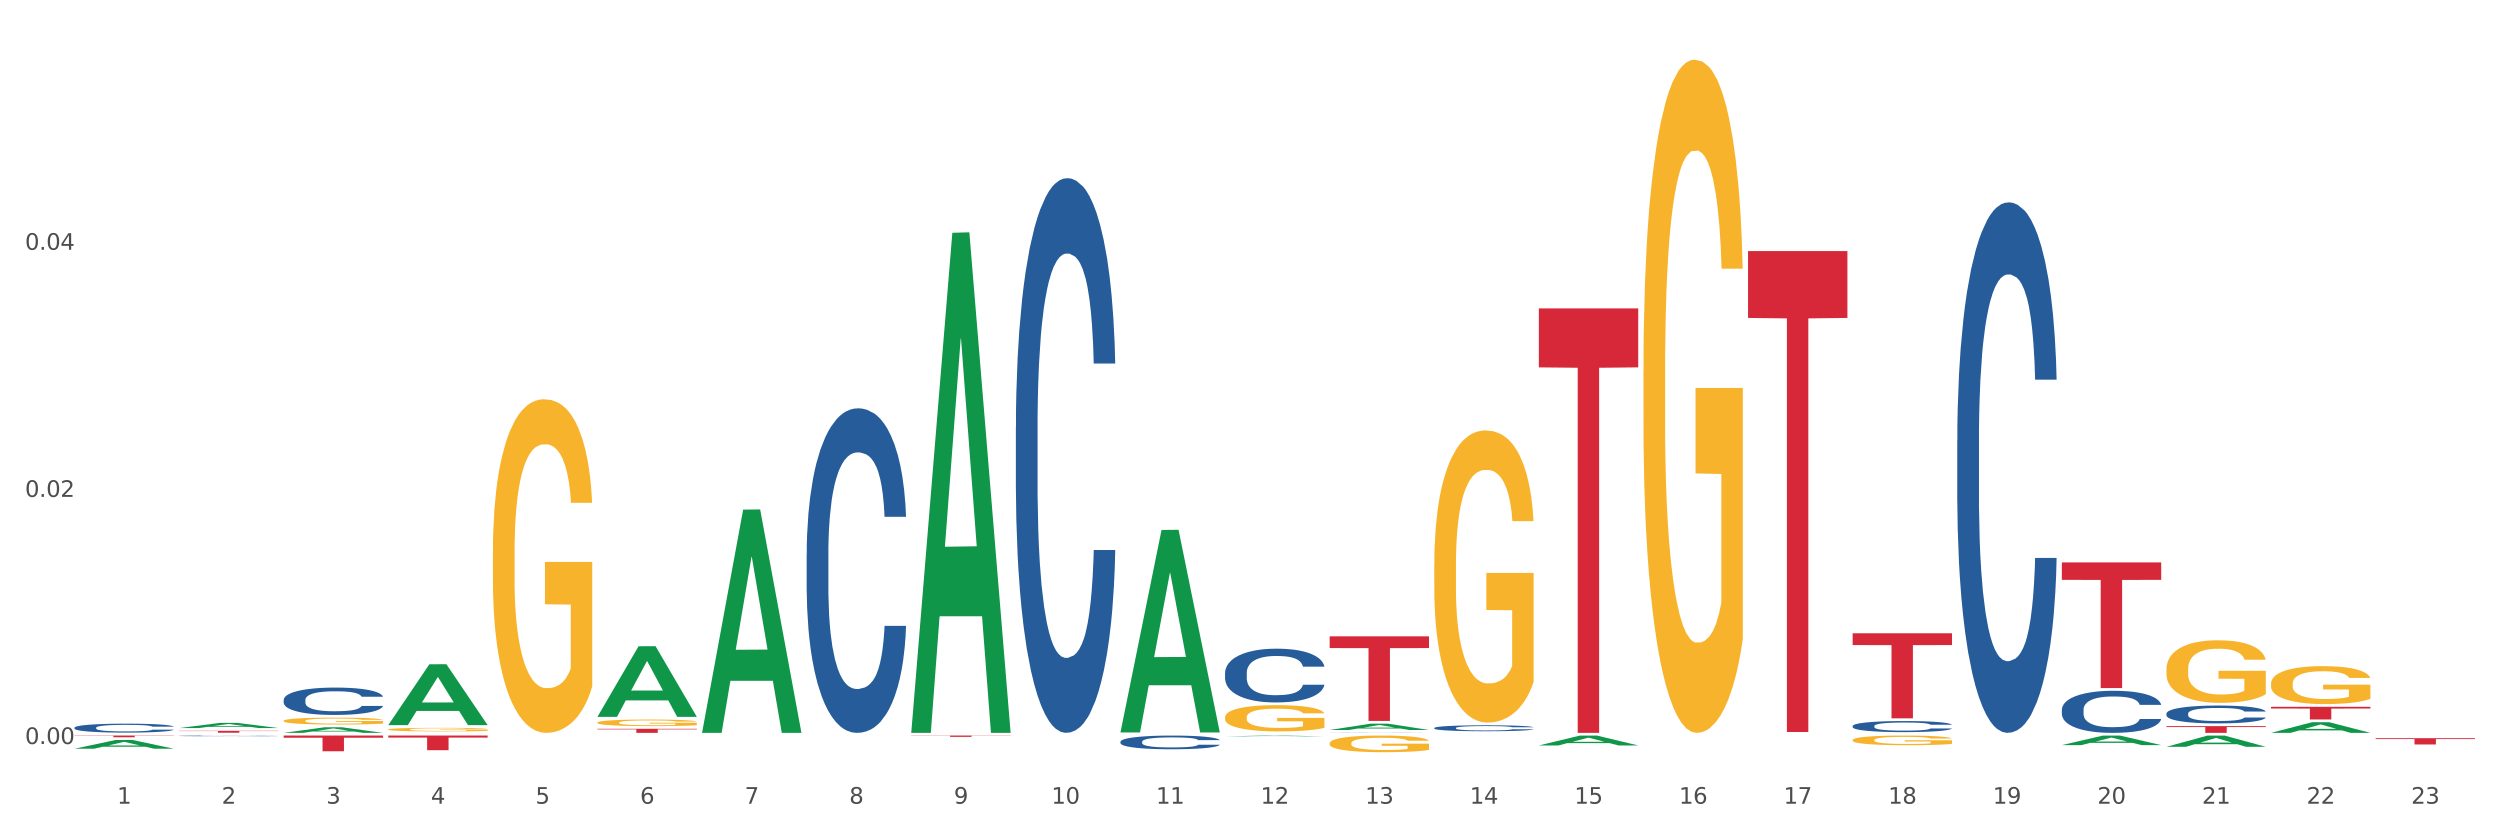
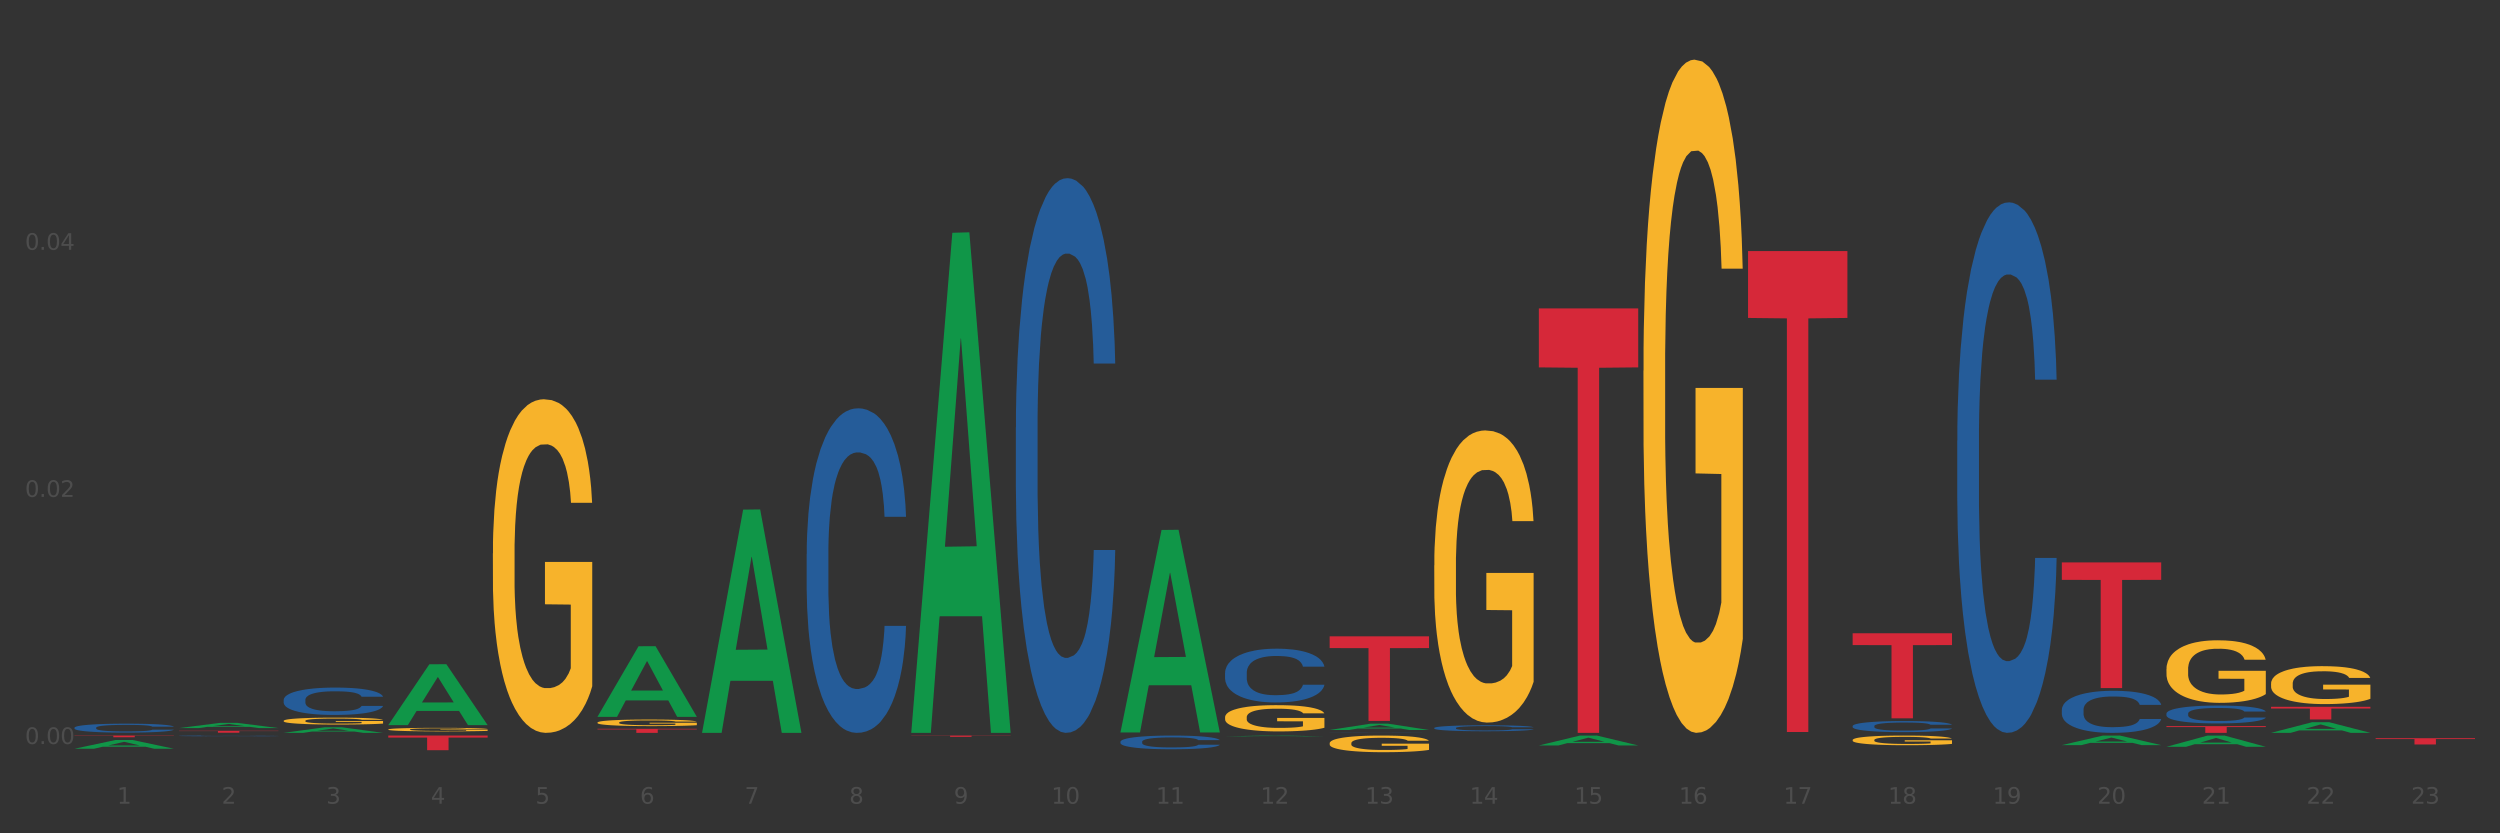
<svg xmlns="http://www.w3.org/2000/svg" xmlns:xlink="http://www.w3.org/1999/xlink" width="1080pt" height="360pt" viewBox="0 0 1080 360" version="1.1">
  <rect x="0" y="0" width="1080" height="360" fill="#333333" stroke="none" />
  <defs>
    <style type="text/css">*{stroke-linejoin: round; stroke-linecap: butt}</style>
  </defs>
  <g id="figure_1">
    <g id="patch_1">
-       <path d="M 0 360  L 1080 360  L 1080 0  L 0 0  z " style="fill: #ffffff; stroke: #ffffff; stroke-linejoin: miter" />
-     </g>
+       </g>
    <g id="axes_1">
      <g id="matplotlib.axis_1">
        <g id="xtick_1">
          <g id="text_1">
            <g style="fill: #4d4d4d" transform="translate(50.584 347.204) scale(0.096 -0.096)">
              <defs>
                <path id="DejaVuSans-31" d="M 794 531  L 1825 531  L 1825 4091  L 703 3866  L 703 4441  L 1819 4666  L 2450 4666  L 2450 531  L 3481 531  L 3481 0  L 794 0  L 794 531  z " transform="scale(0.016)" />
              </defs>
              <use xlink:href="#DejaVuSans-31" />
            </g>
          </g>
        </g>
        <g id="xtick_2">
          <g id="text_2">
            <g style="fill: #4d4d4d" transform="translate(95.771 347.204) scale(0.096 -0.096)">
              <defs>
                <path id="DejaVuSans-32" d="M 1228 531  L 3431 531  L 3431 0  L 469 0  L 469 531  Q 828 903 1448 1529  Q 2069 2156 2228 2338  Q 2531 2678 2651 2914  Q 2772 3150 2772 3378  Q 2772 3750 2511 3984  Q 2250 4219 1831 4219  Q 1534 4219 1204 4116  Q 875 4013 500 3803  L 500 4441  Q 881 4594 1212 4672  Q 1544 4750 1819 4750  Q 2544 4750 2975 4387  Q 3406 4025 3406 3419  Q 3406 3131 3298 2873  Q 3191 2616 2906 2266  Q 2828 2175 2409 1742  Q 1991 1309 1228 531  z " transform="scale(0.016)" />
              </defs>
              <use xlink:href="#DejaVuSans-32" />
            </g>
          </g>
        </g>
        <g id="xtick_3">
          <g id="text_3">
            <g style="fill: #4d4d4d" transform="translate(140.957 347.204) scale(0.096 -0.096)">
              <defs>
                <path id="DejaVuSans-33" d="M 2597 2516  Q 3050 2419 3304 2112  Q 3559 1806 3559 1356  Q 3559 666 3084 287  Q 2609 -91 1734 -91  Q 1441 -91 1130 -33  Q 819 25 488 141  L 488 750  Q 750 597 1062 519  Q 1375 441 1716 441  Q 2309 441 2620 675  Q 2931 909 2931 1356  Q 2931 1769 2642 2001  Q 2353 2234 1838 2234  L 1294 2234  L 1294 2753  L 1863 2753  Q 2328 2753 2575 2939  Q 2822 3125 2822 3475  Q 2822 3834 2567 4026  Q 2313 4219 1838 4219  Q 1578 4219 1281 4162  Q 984 4106 628 3988  L 628 4550  Q 988 4650 1302 4700  Q 1616 4750 1894 4750  Q 2613 4750 3031 4423  Q 3450 4097 3450 3541  Q 3450 3153 3228 2886  Q 3006 2619 2597 2516  z " transform="scale(0.016)" />
              </defs>
              <use xlink:href="#DejaVuSans-33" />
            </g>
          </g>
        </g>
        <g id="xtick_4">
          <g id="text_4">
            <g style="fill: #4d4d4d" transform="translate(186.143 347.204) scale(0.096 -0.096)">
              <defs>
                <path id="DejaVuSans-34" d="M 2419 4116  L 825 1625  L 2419 1625  L 2419 4116  z M 2253 4666  L 3047 4666  L 3047 1625  L 3713 1625  L 3713 1100  L 3047 1100  L 3047 0  L 2419 0  L 2419 1100  L 313 1100  L 313 1709  L 2253 4666  z " transform="scale(0.016)" />
              </defs>
              <use xlink:href="#DejaVuSans-34" />
            </g>
          </g>
        </g>
        <g id="xtick_5">
          <g id="text_5">
            <g style="fill: #4d4d4d" transform="translate(231.33 347.204) scale(0.096 -0.096)">
              <defs>
                <path id="DejaVuSans-35" d="M 691 4666  L 3169 4666  L 3169 4134  L 1269 4134  L 1269 2991  Q 1406 3038 1543 3061  Q 1681 3084 1819 3084  Q 2600 3084 3056 2656  Q 3513 2228 3513 1497  Q 3513 744 3044 326  Q 2575 -91 1722 -91  Q 1428 -91 1123 -41  Q 819 9 494 109  L 494 744  Q 775 591 1075 516  Q 1375 441 1709 441  Q 2250 441 2565 725  Q 2881 1009 2881 1497  Q 2881 1984 2565 2268  Q 2250 2553 1709 2553  Q 1456 2553 1204 2497  Q 953 2441 691 2322  L 691 4666  z " transform="scale(0.016)" />
              </defs>
              <use xlink:href="#DejaVuSans-35" />
            </g>
          </g>
        </g>
        <g id="xtick_6">
          <g id="text_6">
            <g style="fill: #4d4d4d" transform="translate(276.516 347.204) scale(0.096 -0.096)">
              <defs>
                <path id="DejaVuSans-36" d="M 2113 2584  Q 1688 2584 1439 2293  Q 1191 2003 1191 1497  Q 1191 994 1439 701  Q 1688 409 2113 409  Q 2538 409 2786 701  Q 3034 994 3034 1497  Q 3034 2003 2786 2293  Q 2538 2584 2113 2584  z M 3366 4563  L 3366 3988  Q 3128 4100 2886 4159  Q 2644 4219 2406 4219  Q 1781 4219 1451 3797  Q 1122 3375 1075 2522  Q 1259 2794 1537 2939  Q 1816 3084 2150 3084  Q 2853 3084 3261 2657  Q 3669 2231 3669 1497  Q 3669 778 3244 343  Q 2819 -91 2113 -91  Q 1303 -91 875 529  Q 447 1150 447 2328  Q 447 3434 972 4092  Q 1497 4750 2381 4750  Q 2619 4750 2861 4703  Q 3103 4656 3366 4563  z " transform="scale(0.016)" />
              </defs>
              <use xlink:href="#DejaVuSans-36" />
            </g>
          </g>
        </g>
        <g id="xtick_7">
          <g id="text_7">
            <g style="fill: #4d4d4d" transform="translate(321.702 347.204) scale(0.096 -0.096)">
              <defs>
                <path id="DejaVuSans-37" d="M 525 4666  L 3525 4666  L 3525 4397  L 1831 0  L 1172 0  L 2766 4134  L 525 4134  L 525 4666  z " transform="scale(0.016)" />
              </defs>
              <use xlink:href="#DejaVuSans-37" />
            </g>
          </g>
        </g>
        <g id="xtick_8">
          <g id="text_8">
            <g style="fill: #4d4d4d" transform="translate(366.888 347.204) scale(0.096 -0.096)">
              <defs>
                <path id="DejaVuSans-38" d="M 2034 2216  Q 1584 2216 1326 1975  Q 1069 1734 1069 1313  Q 1069 891 1326 650  Q 1584 409 2034 409  Q 2484 409 2743 651  Q 3003 894 3003 1313  Q 3003 1734 2745 1975  Q 2488 2216 2034 2216  z M 1403 2484  Q 997 2584 770 2862  Q 544 3141 544 3541  Q 544 4100 942 4425  Q 1341 4750 2034 4750  Q 2731 4750 3128 4425  Q 3525 4100 3525 3541  Q 3525 3141 3298 2862  Q 3072 2584 2669 2484  Q 3125 2378 3379 2068  Q 3634 1759 3634 1313  Q 3634 634 3220 271  Q 2806 -91 2034 -91  Q 1263 -91 848 271  Q 434 634 434 1313  Q 434 1759 690 2068  Q 947 2378 1403 2484  z M 1172 3481  Q 1172 3119 1398 2916  Q 1625 2713 2034 2713  Q 2441 2713 2670 2916  Q 2900 3119 2900 3481  Q 2900 3844 2670 4047  Q 2441 4250 2034 4250  Q 1625 4250 1398 4047  Q 1172 3844 1172 3481  z " transform="scale(0.016)" />
              </defs>
              <use xlink:href="#DejaVuSans-38" />
            </g>
          </g>
        </g>
        <g id="xtick_9">
          <g id="text_9">
            <g style="fill: #4d4d4d" transform="translate(412.075 347.204) scale(0.096 -0.096)">
              <defs>
                <path id="DejaVuSans-39" d="M 703 97  L 703 672  Q 941 559 1184 500  Q 1428 441 1663 441  Q 2288 441 2617 861  Q 2947 1281 2994 2138  Q 2813 1869 2534 1725  Q 2256 1581 1919 1581  Q 1219 1581 811 2004  Q 403 2428 403 3163  Q 403 3881 828 4315  Q 1253 4750 1959 4750  Q 2769 4750 3195 4129  Q 3622 3509 3622 2328  Q 3622 1225 3098 567  Q 2575 -91 1691 -91  Q 1453 -91 1209 -44  Q 966 3 703 97  z M 1959 2075  Q 2384 2075 2632 2365  Q 2881 2656 2881 3163  Q 2881 3666 2632 3958  Q 2384 4250 1959 4250  Q 1534 4250 1286 3958  Q 1038 3666 1038 3163  Q 1038 2656 1286 2365  Q 1534 2075 1959 2075  z " transform="scale(0.016)" />
              </defs>
              <use xlink:href="#DejaVuSans-39" />
            </g>
          </g>
        </g>
        <g id="xtick_10">
          <g id="text_10">
            <g style="fill: #4d4d4d" transform="translate(454.207 347.204) scale(0.096 -0.096)">
              <defs>
                <path id="DejaVuSans-30" d="M 2034 4250  Q 1547 4250 1301 3770  Q 1056 3291 1056 2328  Q 1056 1369 1301 889  Q 1547 409 2034 409  Q 2525 409 2770 889  Q 3016 1369 3016 2328  Q 3016 3291 2770 3770  Q 2525 4250 2034 4250  z M 2034 4750  Q 2819 4750 3233 4129  Q 3647 3509 3647 2328  Q 3647 1150 3233 529  Q 2819 -91 2034 -91  Q 1250 -91 836 529  Q 422 1150 422 2328  Q 422 3509 836 4129  Q 1250 4750 2034 4750  z " transform="scale(0.016)" />
              </defs>
              <use xlink:href="#DejaVuSans-31" />
              <use xlink:href="#DejaVuSans-30" transform="translate(63.623 0)" />
            </g>
          </g>
        </g>
        <g id="xtick_11">
          <g id="text_11">
            <g style="fill: #4d4d4d" transform="translate(499.393 347.204) scale(0.096 -0.096)">
              <use xlink:href="#DejaVuSans-31" />
              <use xlink:href="#DejaVuSans-31" transform="translate(63.623 0)" />
            </g>
          </g>
        </g>
        <g id="xtick_12">
          <g id="text_12">
            <g style="fill: #4d4d4d" transform="translate(544.58 347.204) scale(0.096 -0.096)">
              <use xlink:href="#DejaVuSans-31" />
              <use xlink:href="#DejaVuSans-32" transform="translate(63.623 0)" />
            </g>
          </g>
        </g>
        <g id="xtick_13">
          <g id="text_13">
            <g style="fill: #4d4d4d" transform="translate(589.766 347.204) scale(0.096 -0.096)">
              <use xlink:href="#DejaVuSans-31" />
              <use xlink:href="#DejaVuSans-33" transform="translate(63.623 0)" />
            </g>
          </g>
        </g>
        <g id="xtick_14">
          <g id="text_14">
            <g style="fill: #4d4d4d" transform="translate(634.952 347.204) scale(0.096 -0.096)">
              <use xlink:href="#DejaVuSans-31" />
              <use xlink:href="#DejaVuSans-34" transform="translate(63.623 0)" />
            </g>
          </g>
        </g>
        <g id="xtick_15">
          <g id="text_15">
            <g style="fill: #4d4d4d" transform="translate(680.138 347.204) scale(0.096 -0.096)">
              <use xlink:href="#DejaVuSans-31" />
              <use xlink:href="#DejaVuSans-35" transform="translate(63.623 0)" />
            </g>
          </g>
        </g>
        <g id="xtick_16">
          <g id="text_16">
            <g style="fill: #4d4d4d" transform="translate(725.325 347.204) scale(0.096 -0.096)">
              <use xlink:href="#DejaVuSans-31" />
              <use xlink:href="#DejaVuSans-36" transform="translate(63.623 0)" />
            </g>
          </g>
        </g>
        <g id="xtick_17">
          <g id="text_17">
            <g style="fill: #4d4d4d" transform="translate(770.511 347.204) scale(0.096 -0.096)">
              <use xlink:href="#DejaVuSans-31" />
              <use xlink:href="#DejaVuSans-37" transform="translate(63.623 0)" />
            </g>
          </g>
        </g>
        <g id="xtick_18">
          <g id="text_18">
            <g style="fill: #4d4d4d" transform="translate(815.697 347.204) scale(0.096 -0.096)">
              <use xlink:href="#DejaVuSans-31" />
              <use xlink:href="#DejaVuSans-38" transform="translate(63.623 0)" />
            </g>
          </g>
        </g>
        <g id="xtick_19">
          <g id="text_19">
            <g style="fill: #4d4d4d" transform="translate(860.883 347.204) scale(0.096 -0.096)">
              <use xlink:href="#DejaVuSans-31" />
              <use xlink:href="#DejaVuSans-39" transform="translate(63.623 0)" />
            </g>
          </g>
        </g>
        <g id="xtick_20">
          <g id="text_20">
            <g style="fill: #4d4d4d" transform="translate(906.07 347.204) scale(0.096 -0.096)">
              <use xlink:href="#DejaVuSans-32" />
              <use xlink:href="#DejaVuSans-30" transform="translate(63.623 0)" />
            </g>
          </g>
        </g>
        <g id="xtick_21">
          <g id="text_21">
            <g style="fill: #4d4d4d" transform="translate(951.256 347.204) scale(0.096 -0.096)">
              <use xlink:href="#DejaVuSans-32" />
              <use xlink:href="#DejaVuSans-31" transform="translate(63.623 0)" />
            </g>
          </g>
        </g>
        <g id="xtick_22">
          <g id="text_22">
            <g style="fill: #4d4d4d" transform="translate(996.442 347.204) scale(0.096 -0.096)">
              <use xlink:href="#DejaVuSans-32" />
              <use xlink:href="#DejaVuSans-32" transform="translate(63.623 0)" />
            </g>
          </g>
        </g>
        <g id="xtick_23">
          <g id="text_23">
            <g style="fill: #4d4d4d" transform="translate(1041.629 347.204) scale(0.096 -0.096)">
              <use xlink:href="#DejaVuSans-32" />
              <use xlink:href="#DejaVuSans-33" transform="translate(63.623 0)" />
            </g>
          </g>
        </g>
        <g id="xtick_24" />
        <g id="xtick_25" />
        <g id="xtick_26" />
        <g id="xtick_27" />
        <g id="xtick_28" />
        <g id="xtick_29" />
        <g id="xtick_30" />
        <g id="xtick_31" />
        <g id="xtick_32" />
        <g id="xtick_33" />
        <g id="xtick_34" />
        <g id="xtick_35" />
        <g id="xtick_36" />
        <g id="xtick_37" />
        <g id="xtick_38" />
        <g id="xtick_39" />
        <g id="xtick_40" />
        <g id="xtick_41" />
        <g id="xtick_42" />
        <g id="xtick_43" />
        <g id="xtick_44" />
        <g id="xtick_45" />
      </g>
      <g id="matplotlib.axis_2">
        <g id="ytick_1">
          <g id="text_24">
            <g style="fill: #4d4d4d" transform="translate(10.8 321.411) scale(0.096 -0.096)">
              <defs>
                <path id="DejaVuSans-2e" d="M 684 794  L 1344 794  L 1344 0  L 684 0  L 684 794  z " transform="scale(0.016)" />
              </defs>
              <use xlink:href="#DejaVuSans-30" />
              <use xlink:href="#DejaVuSans-2e" transform="translate(63.623 0)" />
              <use xlink:href="#DejaVuSans-30" transform="translate(95.41 0)" />
              <use xlink:href="#DejaVuSans-30" transform="translate(159.033 0)" />
            </g>
          </g>
        </g>
        <g id="ytick_2">
          <g id="text_25">
            <g style="fill: #4d4d4d" transform="translate(10.8 214.659) scale(0.096 -0.096)">
              <use xlink:href="#DejaVuSans-30" />
              <use xlink:href="#DejaVuSans-2e" transform="translate(63.623 0)" />
              <use xlink:href="#DejaVuSans-30" transform="translate(95.41 0)" />
              <use xlink:href="#DejaVuSans-32" transform="translate(159.033 0)" />
            </g>
          </g>
        </g>
        <g id="ytick_3">
          <g id="text_26">
            <g style="fill: #4d4d4d" transform="translate(10.8 107.907) scale(0.096 -0.096)">
              <use xlink:href="#DejaVuSans-30" />
              <use xlink:href="#DejaVuSans-2e" transform="translate(63.623 0)" />
              <use xlink:href="#DejaVuSans-30" transform="translate(95.41 0)" />
              <use xlink:href="#DejaVuSans-34" transform="translate(159.033 0)" />
            </g>
          </g>
        </g>
        <g id="ytick_4" />
        <g id="ytick_5" />
        <g id="ytick_6" />
      </g>
      <g id="PolyCollection_1">
        <path d="M 32.175 323.451  L 32.219 323.448  L 49.921 319.679  L 57.267 319.676  L 75.102 323.458  L 66.605 323.458  L 62.755 322.577  L 44.478 322.577  L 44.345 322.592  L 40.628 323.458  L 32.175 323.458  L 32.175 323.451  L 46.779 322.052  L 60.454 322.048  L 53.683 320.482  L 53.594 320.475  L 53.506 320.485  L 46.735 322.048  L 46.779 322.052  L 32.175 323.451  z " clip-path="url(#p8ab1c46f8f)" style="fill: #109648" />
        <path d="M 981.087 305.334  L 1024.014 305.334  L 1024.014 306.097  L 1007.128 306.102  L 1007.128 310.819  L 997.871 310.819  L 997.871 306.102  L 981.087 306.097  L 981.087 305.34  L 981.087 305.334  z " clip-path="url(#p8ab1c46f8f)" style="fill: #d62839" />
        <path d="M 935.9 313.681  L 978.827 313.681  L 978.827 314.086  L 961.941 314.089  L 961.941 316.596  L 952.685 316.596  L 952.685 314.089  L 935.9 314.086  L 935.9 313.684  L 935.9 313.681  z " clip-path="url(#p8ab1c46f8f)" style="fill: #d62839" />
        <path d="M 890.714 242.944  L 933.641 242.944  L 933.641 250.49  L 916.755 250.541  L 916.755 297.248  L 907.498 297.248  L 907.498 250.541  L 890.714 250.49  L 890.714 242.995  L 890.714 242.944  z " clip-path="url(#p8ab1c46f8f)" style="fill: #d62839" />
        <path d="M 800.342 273.561  L 843.269 273.561  L 843.269 278.669  L 826.383 278.704  L 826.383 310.321  L 817.126 310.321  L 817.126 278.704  L 800.342 278.669  L 800.342 273.595  L 800.342 273.561  z " clip-path="url(#p8ab1c46f8f)" style="fill: #d62839" />
        <path d="M 755.155 108.475  L 798.082 108.475  L 798.082 137.347  L 781.196 137.542  L 781.196 316.235  L 771.94 316.235  L 771.94 137.542  L 755.155 137.347  L 755.155 108.67  L 755.155 108.475  z " clip-path="url(#p8ab1c46f8f)" style="fill: #d62839" />
        <path d="M 664.783 133.222  L 707.71 133.222  L 707.71 158.705  L 690.824 158.877  L 690.824 316.596  L 681.567 316.596  L 681.567 158.877  L 664.783 158.705  L 664.783 133.395  L 664.783 133.222  z " clip-path="url(#p8ab1c46f8f)" style="fill: #d62839" />
        <path d="M 574.41 274.89  L 617.337 274.89  L 617.337 279.97  L 600.451 280.004  L 600.451 311.443  L 591.195 311.443  L 591.195 280.004  L 574.41 279.97  L 574.41 274.924  L 574.41 274.89  z " clip-path="url(#p8ab1c46f8f)" style="fill: #d62839" />
        <path d="M 393.665 317.764  L 436.592 317.764  L 436.592 317.843  L 419.706 317.844  L 419.706 318.336  L 410.449 318.336  L 410.449 317.844  L 393.665 317.843  L 393.665 317.764  L 393.665 317.764  z " clip-path="url(#p8ab1c46f8f)" style="fill: #d62839" />
        <path d="M 258.106 314.848  L 301.033 314.848  L 301.033 315.091  L 284.147 315.093  L 284.147 316.596  L 274.891 316.596  L 274.891 315.093  L 258.106 315.091  L 258.106 314.85  L 258.106 314.848  z " clip-path="url(#p8ab1c46f8f)" style="fill: #d62839" />
        <path d="M 167.734 317.764  L 210.661 317.764  L 210.661 318.641  L 193.775 318.647  L 193.775 324.075  L 184.518 324.075  L 184.518 318.647  L 167.734 318.641  L 167.734 317.769  L 167.734 317.764  z " clip-path="url(#p8ab1c46f8f)" style="fill: #d62839" />
-         <path d="M 122.548 317.764  L 165.475 317.764  L 165.475 318.707  L 148.589 318.714  L 148.589 324.554  L 139.332 324.554  L 139.332 318.714  L 122.548 318.707  L 122.548 317.77  L 122.548 317.764  z " clip-path="url(#p8ab1c46f8f)" style="fill: #d62839" />
        <path d="M 1026.273 318.902  L 1069.2 318.902  L 1069.2 319.278  L 1052.314 319.281  L 1052.314 321.608  L 1043.057 321.608  L 1043.057 319.281  L 1026.273 319.278  L 1026.273 318.905  L 1026.273 318.902  z " clip-path="url(#p8ab1c46f8f)" style="fill: #d62839" />
        <path d="M 935.9 308.264  L 935.951 308.257  L 935.951 308.06  L 936.103 307.792  L 936.662 307.299  L 937.372 306.925  L 938.59 306.488  L 939.249 306.305  L 940.112 306.101  L 941.888 305.769  L 943.918 305.488  L 945.338 305.333  L 946.404 305.234  L 948.789 305.058  L 950.159 304.98  L 951.579 304.917  L 952.797 304.875  L 954.827 304.825  L 956.451 304.804  L 958.328 304.797  L 959.901 304.804  L 961.981 304.832  L 965.026 304.917  L 966.193 304.966  L 967.766 305.051  L 969.39 305.163  L 970.709 305.276  L 972.231 305.438  L 973.804 305.65  L 975.326 305.917  L 976.392 306.164  L 977.254 306.425  L 978.016 306.742  L 978.574 307.087  L 978.827 307.376  L 969.542 307.376  L 969.288 307.115  L 968.781 306.834  L 968.273 306.643  L 967.715 306.488  L 966.853 306.312  L 966.091 306.199  L 964.823 306.065  L 963.656 305.981  L 962.692 305.932  L 961.525 305.889  L 959.038 305.847  L 957.262 305.847  L 956.146 305.861  L 954.776 305.896  L 953.609 305.946  L 952.239 306.03  L 951.174 306.122  L 950.108 306.242  L 949.499 306.326  L 948.586 306.481  L 947.977 306.608  L 947.165 306.826  L 946.708 306.981  L 945.896 307.383  L 945.541 307.679  L 945.389 307.883  L 945.288 308.109  L 945.288 309.208  L 945.592 309.701  L 945.846 309.913  L 946.252 310.152  L 947.013 310.462  L 948.129 310.765  L 949.296 310.984  L 950.26 311.118  L 951.174 311.216  L 952.087 311.294  L 953.203 311.364  L 954.117 311.407  L 955.487 311.449  L 957.11 311.47  L 958.379 311.47  L 960.967 311.435  L 962.134 311.4  L 963.25 311.35  L 964.468 311.273  L 965.432 311.188  L 965.99 311.125  L 966.903 310.991  L 967.614 310.85  L 968.223 310.688  L 968.628 310.547  L 969.085 310.336  L 969.44 310.096  L 969.542 309.969  L 978.827 309.969  L 978.624 310.223  L 978.269 310.47  L 977.559 310.801  L 977.001 310.991  L 976.138 311.223  L 975.225 311.421  L 973.956 311.639  L 972.789 311.801  L 971.571 311.942  L 970.252 312.069  L 967.867 312.245  L 967.005 312.295  L 965.178 312.379  L 963.757 312.428  L 961.677 312.478  L 959.546 312.506  L 957.313 312.513  L 955.334 312.499  L 953.152 312.457  L 951.782 312.414  L 950.26 312.351  L 948.484 312.252  L 946.81 312.132  L 945.237 311.992  L 943.765 311.829  L 942.395 311.646  L 940.619 311.343  L 939.3 311.047  L 938.336 310.773  L 937.676 310.54  L 937.017 310.244  L 936.662 310.04  L 936.103 309.546  L 935.9 309.088  L 935.9 308.264  z " clip-path="url(#p8ab1c46f8f)" style="fill: #255c99" />
        <path d="M 845.528 190.388  L 845.579 190.179  L 845.579 184.319  L 845.731 176.365  L 846.289 161.715  L 846.999 150.622  L 848.217 137.645  L 848.877 132.203  L 849.739 126.134  L 851.515 116.297  L 853.545 107.925  L 854.966 103.32  L 856.031 100.39  L 858.416 95.158  L 859.786 92.855  L 861.207 90.972  L 862.425 89.716  L 864.454 88.251  L 866.078 87.623  L 867.956 87.413  L 869.528 87.623  L 871.609 88.46  L 874.653 90.972  L 875.82 92.437  L 877.393 94.948  L 879.017 98.297  L 880.336 101.646  L 881.859 106.46  L 883.432 112.739  L 884.954 120.692  L 886.019 128.017  L 886.882 135.761  L 887.643 145.18  L 888.201 155.436  L 888.455 164.017  L 879.169 164.017  L 878.916 156.273  L 878.408 147.901  L 877.901 142.25  L 877.343 137.645  L 876.48 132.413  L 875.719 129.064  L 874.45 125.087  L 873.283 122.576  L 872.319 121.111  L 871.152 119.855  L 868.666 118.599  L 866.89 118.599  L 865.774 119.018  L 864.404 120.064  L 863.237 121.529  L 861.867 124.041  L 860.801 126.762  L 859.735 130.32  L 859.127 132.831  L 858.213 137.436  L 857.604 141.203  L 856.792 147.691  L 856.336 152.296  L 855.524 164.226  L 855.169 173.017  L 855.017 179.086  L 854.915 185.784  L 854.915 218.434  L 855.219 233.085  L 855.473 239.364  L 855.879 246.48  L 856.64 255.69  L 857.757 264.689  L 858.924 271.178  L 859.888 275.154  L 860.801 278.085  L 861.714 280.387  L 862.831 282.48  L 863.744 283.736  L 865.114 284.991  L 866.738 285.619  L 868.006 285.619  L 870.594 284.573  L 871.761 283.526  L 872.877 282.061  L 874.095 279.759  L 875.059 277.247  L 875.617 275.364  L 876.531 271.387  L 877.241 267.201  L 877.85 262.387  L 878.256 258.201  L 878.713 251.922  L 879.068 244.806  L 879.169 241.039  L 888.455 241.039  L 888.252 248.573  L 887.897 255.899  L 887.186 265.736  L 886.628 271.387  L 885.766 278.294  L 884.852 284.154  L 883.584 290.643  L 882.417 295.456  L 881.199 299.642  L 879.88 303.41  L 877.495 308.642  L 876.632 310.107  L 874.806 312.619  L 873.385 314.084  L 871.304 315.549  L 869.173 316.386  L 866.941 316.596  L 864.962 316.177  L 862.78 314.921  L 861.41 313.665  L 859.888 311.782  L 858.112 308.852  L 856.437 305.293  L 854.864 301.107  L 853.393 296.294  L 852.023 290.852  L 850.247 281.852  L 848.928 273.061  L 847.964 264.899  L 847.304 257.992  L 846.644 249.201  L 846.289 243.132  L 845.731 228.481  L 845.528 214.876  L 845.528 190.388  z " clip-path="url(#p8ab1c46f8f)" style="fill: #255c99" />
        <path d="M 800.342 313.641  L 800.392 313.636  L 800.392 313.514  L 800.545 313.348  L 801.103 313.042  L 801.813 312.81  L 803.031 312.539  L 803.691 312.425  L 804.553 312.298  L 806.329 312.092  L 808.359 311.918  L 809.78 311.821  L 810.845 311.76  L 813.23 311.651  L 814.6 311.603  L 816.021 311.563  L 817.238 311.537  L 819.268 311.506  L 820.892 311.493  L 822.769 311.489  L 824.342 311.493  L 826.423 311.511  L 829.467 311.563  L 830.634 311.594  L 832.207 311.646  L 833.831 311.716  L 835.15 311.786  L 836.672 311.887  L 838.245 312.018  L 839.767 312.184  L 840.833 312.337  L 841.696 312.499  L 842.457 312.696  L 843.015 312.91  L 843.269 313.09  L 833.983 313.09  L 833.729 312.928  L 833.222 312.753  L 832.714 312.635  L 832.156 312.539  L 831.294 312.429  L 830.533 312.359  L 829.264 312.276  L 828.097 312.224  L 827.133 312.193  L 825.966 312.167  L 823.48 312.141  L 821.704 312.141  L 820.587 312.149  L 819.217 312.171  L 818.05 312.202  L 816.68 312.254  L 815.615 312.311  L 814.549 312.385  L 813.94 312.438  L 813.027 312.534  L 812.418 312.613  L 811.606 312.749  L 811.15 312.845  L 810.338 313.094  L 809.982 313.278  L 809.83 313.405  L 809.729 313.545  L 809.729 314.227  L 810.033 314.533  L 810.287 314.664  L 810.693 314.813  L 811.454 315.005  L 812.57 315.193  L 813.737 315.329  L 814.701 315.412  L 815.615 315.473  L 816.528 315.521  L 817.644 315.565  L 818.558 315.591  L 819.928 315.618  L 821.551 315.631  L 822.82 315.631  L 825.408 315.609  L 826.575 315.587  L 827.691 315.556  L 828.909 315.508  L 829.873 315.456  L 830.431 315.416  L 831.344 315.333  L 832.055 315.246  L 832.664 315.145  L 833.07 315.058  L 833.526 314.927  L 833.882 314.778  L 833.983 314.699  L 843.269 314.699  L 843.066 314.857  L 842.71 315.01  L 842 315.215  L 841.442 315.333  L 840.579 315.478  L 839.666 315.6  L 838.397 315.736  L 837.23 315.836  L 836.013 315.924  L 834.693 316.002  L 832.309 316.112  L 831.446 316.142  L 829.619 316.195  L 828.199 316.226  L 826.118 316.256  L 823.987 316.274  L 821.754 316.278  L 819.776 316.269  L 817.594 316.243  L 816.224 316.217  L 814.701 316.177  L 812.925 316.116  L 811.251 316.042  L 809.678 315.954  L 808.207 315.854  L 806.837 315.74  L 805.061 315.552  L 803.741 315.368  L 802.777 315.198  L 802.118 315.053  L 801.458 314.87  L 801.103 314.743  L 800.545 314.437  L 800.342 314.152  L 800.342 313.641  z " clip-path="url(#p8ab1c46f8f)" style="fill: #255c99" />
        <path d="M 619.597 314.481  L 619.647 314.479  L 619.647 314.413  L 619.8 314.324  L 620.358 314.159  L 621.068 314.035  L 622.286 313.889  L 622.945 313.828  L 623.808 313.76  L 625.584 313.65  L 627.614 313.556  L 629.034 313.504  L 630.1 313.471  L 632.485 313.412  L 633.855 313.386  L 635.276 313.365  L 636.493 313.351  L 638.523 313.335  L 640.147 313.328  L 642.024 313.325  L 643.597 313.328  L 645.677 313.337  L 648.722 313.365  L 649.889 313.382  L 651.462 313.41  L 653.086 313.448  L 654.405 313.485  L 655.927 313.539  L 657.5 313.61  L 659.022 313.699  L 660.088 313.781  L 660.951 313.868  L 661.712 313.974  L 662.27 314.089  L 662.524 314.185  L 653.238 314.185  L 652.984 314.098  L 652.477 314.004  L 651.969 313.941  L 651.411 313.889  L 650.549 313.83  L 649.788 313.793  L 648.519 313.748  L 647.352 313.72  L 646.388 313.704  L 645.221 313.69  L 642.735 313.675  L 640.959 313.675  L 639.842 313.68  L 638.472 313.692  L 637.305 313.708  L 635.935 313.737  L 634.87 313.767  L 633.804 313.807  L 633.195 313.835  L 632.282 313.887  L 631.673 313.929  L 630.861 314.002  L 630.404 314.054  L 629.593 314.188  L 629.237 314.286  L 629.085 314.354  L 628.984 314.43  L 628.984 314.796  L 629.288 314.961  L 629.542 315.031  L 629.948 315.111  L 630.709 315.214  L 631.825 315.315  L 632.992 315.388  L 633.956 315.433  L 634.87 315.466  L 635.783 315.491  L 636.899 315.515  L 637.813 315.529  L 639.183 315.543  L 640.806 315.55  L 642.075 315.55  L 644.663 315.538  L 645.83 315.527  L 646.946 315.51  L 648.164 315.484  L 649.128 315.456  L 649.686 315.435  L 650.599 315.39  L 651.31 315.343  L 651.919 315.289  L 652.325 315.242  L 652.781 315.172  L 653.136 315.092  L 653.238 315.05  L 662.524 315.05  L 662.321 315.134  L 661.965 315.217  L 661.255 315.327  L 660.697 315.39  L 659.834 315.468  L 658.921 315.534  L 657.652 315.607  L 656.485 315.661  L 655.268 315.708  L 653.948 315.75  L 651.563 315.809  L 650.701 315.825  L 648.874 315.853  L 647.453 315.87  L 645.373 315.886  L 643.242 315.896  L 641.009 315.898  L 639.03 315.893  L 636.849 315.879  L 635.479 315.865  L 633.956 315.844  L 632.18 315.811  L 630.506 315.771  L 628.933 315.724  L 627.461 315.67  L 626.091 315.609  L 624.315 315.508  L 622.996 315.409  L 622.032 315.318  L 621.373 315.24  L 620.713 315.141  L 620.358 315.073  L 619.8 314.909  L 619.597 314.756  L 619.597 314.481  z " clip-path="url(#p8ab1c46f8f)" style="fill: #255c99" />
        <path d="M 574.41 316.555  L 574.461 316.555  L 574.461 316.553  L 574.613 316.55  L 575.171 316.546  L 575.882 316.542  L 577.1 316.538  L 577.759 316.536  L 578.622 316.534  L 580.398 316.531  L 582.427 316.528  L 583.848 316.527  L 584.914 316.526  L 587.299 316.524  L 588.669 316.523  L 590.089 316.523  L 591.307 316.522  L 593.337 316.522  L 594.96 316.522  L 596.838 316.522  L 598.411 316.522  L 600.491 316.522  L 603.536 316.523  L 604.703 316.523  L 606.276 316.524  L 607.899 316.525  L 609.219 316.526  L 610.741 316.528  L 612.314 316.53  L 613.836 316.532  L 614.902 316.535  L 615.764 316.537  L 616.525 316.54  L 617.084 316.544  L 617.337 316.546  L 608.052 316.546  L 607.798 316.544  L 607.291 316.541  L 606.783 316.539  L 606.225 316.538  L 605.362 316.536  L 604.601 316.535  L 603.333 316.534  L 602.166 316.533  L 601.202 316.532  L 600.035 316.532  L 597.548 316.532  L 595.772 316.532  L 594.656 316.532  L 593.286 316.532  L 592.119 316.533  L 590.749 316.533  L 589.683 316.534  L 588.618 316.535  L 588.009 316.536  L 587.096 316.538  L 586.487 316.539  L 585.675 316.541  L 585.218 316.542  L 584.406 316.546  L 584.051 316.549  L 583.899 316.551  L 583.797 316.553  L 583.797 316.564  L 584.102 316.569  L 584.356 316.571  L 584.761 316.573  L 585.523 316.576  L 586.639 316.579  L 587.806 316.581  L 588.77 316.582  L 589.683 316.583  L 590.597 316.584  L 591.713 316.585  L 592.626 316.585  L 593.996 316.585  L 595.62 316.586  L 596.889 316.586  L 599.476 316.585  L 600.643 316.585  L 601.76 316.584  L 602.978 316.584  L 603.942 316.583  L 604.5 316.582  L 605.413 316.581  L 606.123 316.58  L 606.732 316.578  L 607.138 316.577  L 607.595 316.575  L 607.95 316.572  L 608.052 316.571  L 617.337 316.571  L 617.134 316.574  L 616.779 316.576  L 616.069 316.579  L 615.511 316.581  L 614.648 316.583  L 613.735 316.585  L 612.466 316.587  L 611.299 316.589  L 610.081 316.59  L 608.762 316.591  L 606.377 316.593  L 605.515 316.593  L 603.688 316.594  L 602.267 316.595  L 600.187 316.595  L 598.056 316.595  L 595.823 316.596  L 593.844 316.595  L 591.662 316.595  L 590.292 316.595  L 588.77 316.594  L 586.994 316.593  L 585.32 316.592  L 583.747 316.591  L 582.275 316.589  L 580.905 316.587  L 579.129 316.584  L 577.81 316.581  L 576.846 316.579  L 576.186 316.577  L 575.527 316.574  L 575.171 316.572  L 574.613 316.567  L 574.41 316.563  L 574.41 316.555  z " clip-path="url(#p8ab1c46f8f)" style="fill: #255c99" />
        <path d="M 529.224 290.667  L 529.275 290.646  L 529.275 290.052  L 529.427 289.245  L 529.985 287.76  L 530.696 286.636  L 531.913 285.321  L 532.573 284.769  L 533.436 284.154  L 535.211 283.157  L 537.241 282.308  L 538.662 281.841  L 539.727 281.544  L 542.112 281.014  L 543.482 280.781  L 544.903 280.59  L 546.121 280.462  L 548.15 280.314  L 549.774 280.25  L 551.652 280.229  L 553.225 280.25  L 555.305 280.335  L 558.349 280.59  L 559.516 280.738  L 561.089 280.993  L 562.713 281.332  L 564.032 281.672  L 565.555 282.16  L 567.128 282.796  L 568.65 283.602  L 569.715 284.345  L 570.578 285.13  L 571.339 286.084  L 571.897 287.124  L 572.151 287.994  L 562.865 287.994  L 562.612 287.209  L 562.104 286.36  L 561.597 285.787  L 561.039 285.321  L 560.176 284.79  L 559.415 284.451  L 558.146 284.048  L 556.979 283.793  L 556.015 283.645  L 554.848 283.517  L 552.362 283.39  L 550.586 283.39  L 549.47 283.432  L 548.1 283.539  L 546.933 283.687  L 545.563 283.942  L 544.497 284.217  L 543.432 284.578  L 542.823 284.833  L 541.909 285.299  L 541.3 285.681  L 540.489 286.339  L 540.032 286.806  L 539.22 288.015  L 538.865 288.906  L 538.713 289.521  L 538.611 290.2  L 538.611 293.51  L 538.916 294.995  L 539.169 295.631  L 539.575 296.353  L 540.336 297.286  L 541.453 298.198  L 542.62 298.856  L 543.584 299.259  L 544.497 299.556  L 545.41 299.789  L 546.527 300.002  L 547.44 300.129  L 548.81 300.256  L 550.434 300.32  L 551.702 300.32  L 554.29 300.214  L 555.457 300.108  L 556.573 299.959  L 557.791 299.726  L 558.755 299.471  L 559.313 299.28  L 560.227 298.877  L 560.937 298.453  L 561.546 297.965  L 561.952 297.541  L 562.409 296.904  L 562.764 296.183  L 562.865 295.801  L 572.151 295.801  L 571.948 296.565  L 571.593 297.307  L 570.882 298.304  L 570.324 298.877  L 569.462 299.577  L 568.548 300.171  L 567.28 300.829  L 566.113 301.317  L 564.895 301.741  L 563.576 302.123  L 561.191 302.653  L 560.328 302.802  L 558.502 303.057  L 557.081 303.205  L 555 303.354  L 552.869 303.438  L 550.637 303.46  L 548.658 303.417  L 546.476 303.29  L 545.106 303.163  L 543.584 302.972  L 541.808 302.675  L 540.133 302.314  L 538.56 301.89  L 537.089 301.402  L 535.719 300.85  L 533.943 299.938  L 532.624 299.047  L 531.66 298.219  L 531 297.519  L 530.34 296.628  L 529.985 296.013  L 529.427 294.528  L 529.224 293.149  L 529.224 290.667  z " clip-path="url(#p8ab1c46f8f)" style="fill: #255c99" />
        <path d="M 484.038 320.422  L 484.088 320.417  L 484.088 320.266  L 484.241 320.06  L 484.799 319.682  L 485.509 319.396  L 486.727 319.061  L 487.387 318.92  L 488.249 318.763  L 490.025 318.509  L 492.055 318.293  L 493.476 318.174  L 494.541 318.099  L 496.926 317.964  L 498.296 317.904  L 499.717 317.855  L 500.935 317.823  L 502.964 317.785  L 504.588 317.769  L 506.465 317.764  L 508.038 317.769  L 510.119 317.791  L 513.163 317.855  L 514.33 317.893  L 515.903 317.958  L 517.527 318.045  L 518.846 318.131  L 520.368 318.255  L 521.941 318.417  L 523.464 318.623  L 524.529 318.812  L 525.392 319.012  L 526.153 319.255  L 526.711 319.52  L 526.965 319.742  L 517.679 319.742  L 517.425 319.542  L 516.918 319.325  L 516.411 319.18  L 515.852 319.061  L 514.99 318.925  L 514.229 318.839  L 512.96 318.736  L 511.793 318.671  L 510.829 318.634  L 509.662 318.601  L 507.176 318.569  L 505.4 318.569  L 504.283 318.58  L 502.913 318.607  L 501.746 318.644  L 500.376 318.709  L 499.311 318.78  L 498.245 318.871  L 497.636 318.936  L 496.723 319.055  L 496.114 319.152  L 495.302 319.32  L 494.846 319.439  L 494.034 319.747  L 493.679 319.974  L 493.526 320.131  L 493.425 320.304  L 493.425 321.147  L 493.729 321.525  L 493.983 321.687  L 494.389 321.871  L 495.15 322.109  L 496.266 322.341  L 497.433 322.509  L 498.397 322.611  L 499.311 322.687  L 500.224 322.746  L 501.34 322.8  L 502.254 322.833  L 503.624 322.865  L 505.248 322.881  L 506.516 322.881  L 509.104 322.854  L 510.271 322.827  L 511.387 322.79  L 512.605 322.73  L 513.569 322.665  L 514.127 322.617  L 515.041 322.514  L 515.751 322.406  L 516.36 322.282  L 516.766 322.173  L 517.222 322.011  L 517.578 321.828  L 517.679 321.73  L 526.965 321.73  L 526.762 321.925  L 526.407 322.114  L 525.696 322.368  L 525.138 322.514  L 524.275 322.692  L 523.362 322.844  L 522.094 323.011  L 520.927 323.135  L 519.709 323.244  L 518.389 323.341  L 516.005 323.476  L 515.142 323.514  L 513.315 323.579  L 511.895 323.616  L 509.814 323.654  L 507.683 323.676  L 505.45 323.681  L 503.472 323.67  L 501.29 323.638  L 499.92 323.606  L 498.397 323.557  L 496.622 323.481  L 494.947 323.389  L 493.374 323.281  L 491.903 323.157  L 490.533 323.017  L 488.757 322.784  L 487.437 322.557  L 486.473 322.346  L 485.814 322.168  L 485.154 321.941  L 484.799 321.784  L 484.241 321.406  L 484.038 321.055  L 484.038 320.422  z " clip-path="url(#p8ab1c46f8f)" style="fill: #255c99" />
        <path d="M 438.851 184.635  L 438.902 184.416  L 438.902 178.288  L 439.054 169.972  L 439.613 154.654  L 440.323 143.055  L 441.541 129.487  L 442.2 123.797  L 443.063 117.451  L 444.839 107.165  L 446.869 98.412  L 448.289 93.597  L 449.355 90.533  L 451.74 85.062  L 453.11 82.655  L 454.53 80.686  L 455.748 79.372  L 457.778 77.841  L 459.402 77.184  L 461.279 76.965  L 462.852 77.184  L 464.932 78.059  L 467.977 80.686  L 469.144 82.217  L 470.717 84.843  L 472.341 88.345  L 473.66 91.846  L 475.182 96.88  L 476.755 103.445  L 478.277 111.761  L 479.343 119.42  L 480.205 127.517  L 480.967 137.365  L 481.525 148.088  L 481.778 157.061  L 472.493 157.061  L 472.239 148.964  L 471.732 140.21  L 471.224 134.301  L 470.666 129.487  L 469.804 124.016  L 469.042 120.514  L 467.774 116.357  L 466.607 113.73  L 465.643 112.199  L 464.476 110.885  L 461.989 109.572  L 460.213 109.572  L 459.097 110.01  L 457.727 111.104  L 456.56 112.636  L 455.19 115.262  L 454.125 118.107  L 453.059 121.828  L 452.45 124.454  L 451.537 129.268  L 450.928 133.207  L 450.116 139.991  L 449.659 144.806  L 448.847 157.28  L 448.492 166.471  L 448.34 172.817  L 448.239 179.82  L 448.239 213.959  L 448.543 229.278  L 448.797 235.843  L 449.203 243.284  L 449.964 252.913  L 451.08 262.323  L 452.247 269.107  L 453.211 273.265  L 454.125 276.329  L 455.038 278.736  L 456.154 280.925  L 457.068 282.238  L 458.438 283.551  L 460.061 284.207  L 461.33 284.207  L 463.918 283.113  L 465.085 282.019  L 466.201 280.487  L 467.419 278.08  L 468.383 275.454  L 468.941 273.484  L 469.854 269.326  L 470.565 264.949  L 471.174 259.916  L 471.579 255.539  L 472.036 248.974  L 472.391 241.533  L 472.493 237.594  L 481.778 237.594  L 481.575 245.472  L 481.22 253.132  L 480.51 263.417  L 479.952 269.326  L 479.089 276.548  L 478.176 282.675  L 476.907 289.459  L 475.74 294.493  L 474.522 298.869  L 473.203 302.809  L 470.818 308.28  L 469.956 309.812  L 468.129 312.438  L 466.708 313.969  L 464.628 315.501  L 462.497 316.377  L 460.264 316.596  L 458.285 316.158  L 456.103 314.845  L 454.733 313.532  L 453.211 311.562  L 451.435 308.498  L 449.761 304.778  L 448.188 300.401  L 446.716 295.368  L 445.346 289.678  L 443.57 280.268  L 442.251 271.077  L 441.287 262.542  L 440.627 255.32  L 439.968 246.129  L 439.613 239.783  L 439.054 224.464  L 438.851 210.239  L 438.851 184.635  z " clip-path="url(#p8ab1c46f8f)" style="fill: #255c99" />
        <path d="M 348.479 239.387  L 348.53 239.259  L 348.53 235.673  L 348.682 230.808  L 349.24 221.845  L 349.95 215.059  L 351.168 207.12  L 351.828 203.791  L 352.69 200.078  L 354.466 194.06  L 356.496 188.938  L 357.917 186.121  L 358.982 184.329  L 361.367 181.128  L 362.737 179.719  L 364.158 178.567  L 365.376 177.799  L 367.405 176.903  L 369.029 176.518  L 370.906 176.39  L 372.479 176.518  L 374.56 177.031  L 377.604 178.567  L 378.771 179.463  L 380.344 181  L 381.968 183.048  L 383.287 185.097  L 384.81 188.042  L 386.383 191.883  L 387.905 196.749  L 388.97 201.23  L 389.833 205.968  L 390.594 211.73  L 391.152 218.004  L 391.406 223.253  L 382.12 223.253  L 381.867 218.516  L 381.359 213.394  L 380.852 209.937  L 380.294 207.12  L 379.431 203.919  L 378.67 201.871  L 377.401 199.438  L 376.234 197.901  L 375.27 197.005  L 374.103 196.237  L 371.617 195.468  L 369.841 195.468  L 368.725 195.725  L 367.355 196.365  L 366.188 197.261  L 364.818 198.798  L 363.752 200.462  L 362.686 202.639  L 362.078 204.175  L 361.164 206.992  L 360.555 209.297  L 359.743 213.266  L 359.287 216.083  L 358.475 223.381  L 358.12 228.759  L 357.968 232.472  L 357.866 236.57  L 357.866 256.544  L 358.17 265.507  L 358.424 269.348  L 358.83 273.702  L 359.591 279.336  L 360.708 284.841  L 361.875 288.811  L 362.839 291.243  L 363.752 293.036  L 364.665 294.444  L 365.782 295.725  L 366.695 296.493  L 368.065 297.261  L 369.689 297.645  L 370.957 297.645  L 373.545 297.005  L 374.712 296.365  L 375.828 295.469  L 377.046 294.06  L 378.01 292.524  L 378.568 291.371  L 379.482 288.939  L 380.192 286.378  L 380.801 283.433  L 381.207 280.872  L 381.664 277.031  L 382.019 272.677  L 382.12 270.373  L 391.406 270.373  L 391.203 274.982  L 390.848 279.464  L 390.137 285.482  L 389.579 288.939  L 388.717 293.164  L 387.803 296.749  L 386.535 300.718  L 385.368 303.663  L 384.15 306.224  L 382.831 308.529  L 380.446 311.73  L 379.583 312.626  L 377.757 314.163  L 376.336 315.059  L 374.255 315.955  L 372.124 316.468  L 369.892 316.596  L 367.913 316.339  L 365.731 315.571  L 364.361 314.803  L 362.839 313.651  L 361.063 311.858  L 359.388 309.681  L 357.815 307.12  L 356.344 304.176  L 354.974 300.846  L 353.198 295.341  L 351.879 289.963  L 350.914 284.969  L 350.255 280.744  L 349.595 275.366  L 349.24 271.653  L 348.682 262.69  L 348.479 254.367  L 348.479 239.387  z " clip-path="url(#p8ab1c46f8f)" style="fill: #255c99" />
        <path d="M 122.548 302.344  L 122.598 302.333  L 122.598 302.031  L 122.751 301.621  L 123.309 300.866  L 124.019 300.294  L 125.237 299.624  L 125.896 299.344  L 126.759 299.031  L 128.535 298.524  L 130.565 298.092  L 131.985 297.854  L 133.051 297.703  L 135.436 297.433  L 136.806 297.315  L 138.227 297.218  L 139.444 297.153  L 141.474 297.077  L 143.098 297.045  L 144.975 297.034  L 146.548 297.045  L 148.628 297.088  L 151.673 297.218  L 152.84 297.293  L 154.413 297.423  L 156.037 297.595  L 157.356 297.768  L 158.878 298.016  L 160.451 298.34  L 161.973 298.75  L 163.039 299.128  L 163.902 299.527  L 164.663 300.013  L 165.221 300.542  L 165.475 300.984  L 156.189 300.984  L 155.935 300.585  L 155.428 300.153  L 154.92 299.862  L 154.362 299.624  L 153.5 299.355  L 152.738 299.182  L 151.47 298.977  L 150.303 298.847  L 149.339 298.772  L 148.172 298.707  L 145.685 298.642  L 143.91 298.642  L 142.793 298.664  L 141.423 298.718  L 140.256 298.793  L 138.886 298.923  L 137.821 299.063  L 136.755 299.247  L 136.146 299.376  L 135.233 299.614  L 134.624 299.808  L 133.812 300.142  L 133.355 300.38  L 132.544 300.995  L 132.188 301.448  L 132.036 301.761  L 131.935 302.107  L 131.935 303.79  L 132.239 304.546  L 132.493 304.87  L 132.899 305.237  L 133.66 305.712  L 134.776 306.176  L 135.943 306.51  L 136.907 306.715  L 137.821 306.866  L 138.734 306.985  L 139.85 307.093  L 140.764 307.158  L 142.134 307.223  L 143.757 307.255  L 145.026 307.255  L 147.614 307.201  L 148.781 307.147  L 149.897 307.071  L 151.115 306.953  L 152.079 306.823  L 152.637 306.726  L 153.55 306.521  L 154.261 306.305  L 154.87 306.057  L 155.276 305.841  L 155.732 305.517  L 156.087 305.15  L 156.189 304.956  L 165.475 304.956  L 165.272 305.345  L 164.916 305.722  L 164.206 306.23  L 163.648 306.521  L 162.785 306.877  L 161.872 307.179  L 160.603 307.514  L 159.436 307.762  L 158.219 307.978  L 156.899 308.172  L 154.514 308.442  L 153.652 308.518  L 151.825 308.647  L 150.404 308.723  L 148.324 308.798  L 146.193 308.841  L 143.96 308.852  L 141.981 308.831  L 139.8 308.766  L 138.43 308.701  L 136.907 308.604  L 135.131 308.453  L 133.457 308.269  L 131.884 308.054  L 130.412 307.805  L 129.042 307.525  L 127.266 307.061  L 125.947 306.607  L 124.983 306.186  L 124.323 305.83  L 123.664 305.377  L 123.309 305.064  L 122.751 304.308  L 122.548 303.607  L 122.548 302.344  z " clip-path="url(#p8ab1c46f8f)" style="fill: #255c99" />
        <path d="M 77.361 317.9  L 77.412 317.899  L 77.412 317.892  L 77.564 317.881  L 78.122 317.862  L 78.833 317.847  L 80.051 317.83  L 80.71 317.823  L 81.573 317.815  L 83.349 317.802  L 85.378 317.791  L 86.799 317.785  L 87.865 317.781  L 90.25 317.774  L 91.62 317.771  L 93.04 317.768  L 94.258 317.767  L 96.288 317.765  L 97.911 317.764  L 99.789 317.764  L 101.362 317.764  L 103.442 317.765  L 106.487 317.768  L 107.654 317.77  L 109.227 317.774  L 110.85 317.778  L 112.17 317.782  L 113.692 317.789  L 115.265 317.797  L 116.787 317.808  L 117.853 317.817  L 118.715 317.827  L 119.476 317.84  L 120.035 317.853  L 120.288 317.865  L 111.003 317.865  L 110.749 317.855  L 110.242 317.843  L 109.734 317.836  L 109.176 317.83  L 108.313 317.823  L 107.552 317.819  L 106.284 317.813  L 105.117 317.81  L 104.153 317.808  L 102.986 317.806  L 100.499 317.805  L 98.723 317.805  L 97.607 317.805  L 96.237 317.807  L 95.07 317.809  L 93.7 317.812  L 92.634 317.816  L 91.569 317.82  L 90.96 317.824  L 90.047 317.83  L 89.438 317.835  L 88.626 317.843  L 88.169 317.849  L 87.357 317.865  L 87.002 317.877  L 86.85 317.885  L 86.748 317.893  L 86.748 317.937  L 87.053 317.956  L 87.307 317.964  L 87.712 317.974  L 88.474 317.986  L 89.59 317.998  L 90.757 318.006  L 91.721 318.012  L 92.634 318.015  L 93.548 318.018  L 94.664 318.021  L 95.577 318.023  L 96.947 318.024  L 98.571 318.025  L 99.84 318.025  L 102.427 318.024  L 103.594 318.023  L 104.711 318.021  L 105.929 318.018  L 106.893 318.014  L 107.451 318.012  L 108.364 318.007  L 109.074 318.001  L 109.683 317.995  L 110.089 317.989  L 110.546 317.981  L 110.901 317.971  L 111.003 317.966  L 120.288 317.966  L 120.085 317.976  L 119.73 317.986  L 119.02 317.999  L 118.462 318.007  L 117.599 318.016  L 116.686 318.023  L 115.417 318.032  L 114.25 318.038  L 113.032 318.044  L 111.713 318.049  L 109.328 318.056  L 108.466 318.058  L 106.639 318.061  L 105.218 318.063  L 103.138 318.065  L 101.007 318.066  L 98.774 318.066  L 96.795 318.066  L 94.613 318.064  L 93.243 318.062  L 91.721 318.06  L 89.945 318.056  L 88.271 318.051  L 86.698 318.046  L 85.226 318.039  L 83.856 318.032  L 82.08 318.02  L 80.761 318.009  L 79.797 317.998  L 79.137 317.989  L 78.478 317.977  L 78.122 317.969  L 77.564 317.95  L 77.361 317.932  L 77.361 317.9  z " clip-path="url(#p8ab1c46f8f)" style="fill: #255c99" />
        <path d="M 32.175 314.361  L 32.226 314.358  L 32.226 314.259  L 32.378 314.125  L 32.936 313.878  L 33.646 313.69  L 34.864 313.472  L 35.524 313.38  L 36.387 313.277  L 38.162 313.112  L 40.192 312.97  L 41.613 312.893  L 42.678 312.843  L 45.063 312.755  L 46.433 312.716  L 47.854 312.684  L 49.072 312.663  L 51.101 312.639  L 52.725 312.628  L 54.603 312.624  L 56.176 312.628  L 58.256 312.642  L 61.3 312.684  L 62.467 312.709  L 64.04 312.752  L 65.664 312.808  L 66.983 312.864  L 68.506 312.946  L 70.079 313.052  L 71.601 313.186  L 72.666 313.309  L 73.529 313.44  L 74.29 313.599  L 74.848 313.772  L 75.102 313.916  L 65.816 313.916  L 65.563 313.786  L 65.055 313.645  L 64.548 313.549  L 63.99 313.472  L 63.127 313.383  L 62.366 313.327  L 61.097 313.26  L 59.93 313.217  L 58.966 313.193  L 57.799 313.172  L 55.313 313.15  L 53.537 313.15  L 52.421 313.157  L 51.051 313.175  L 49.884 313.2  L 48.514 313.242  L 47.448 313.288  L 46.383 313.348  L 45.774 313.39  L 44.86 313.468  L 44.251 313.532  L 43.44 313.641  L 42.983 313.719  L 42.171 313.92  L 41.816 314.068  L 41.664 314.171  L 41.562 314.283  L 41.562 314.834  L 41.867 315.081  L 42.12 315.187  L 42.526 315.307  L 43.287 315.462  L 44.404 315.614  L 45.571 315.724  L 46.535 315.791  L 47.448 315.84  L 48.361 315.879  L 49.478 315.914  L 50.391 315.935  L 51.761 315.957  L 53.385 315.967  L 54.653 315.967  L 57.241 315.95  L 58.408 315.932  L 59.524 315.907  L 60.742 315.868  L 61.706 315.826  L 62.264 315.794  L 63.178 315.727  L 63.888 315.657  L 64.497 315.575  L 64.903 315.505  L 65.36 315.399  L 65.715 315.279  L 65.816 315.215  L 75.102 315.215  L 74.899 315.342  L 74.544 315.466  L 73.833 315.632  L 73.275 315.727  L 72.413 315.844  L 71.499 315.942  L 70.231 316.052  L 69.064 316.133  L 67.846 316.204  L 66.527 316.267  L 64.142 316.355  L 63.279 316.38  L 61.453 316.423  L 60.032 316.447  L 57.951 316.472  L 55.82 316.486  L 53.588 316.49  L 51.609 316.483  L 49.427 316.461  L 48.057 316.44  L 46.535 316.408  L 44.759 316.359  L 43.084 316.299  L 41.511 316.228  L 40.04 316.147  L 38.67 316.055  L 36.894 315.904  L 35.575 315.755  L 34.611 315.618  L 33.951 315.501  L 33.291 315.353  L 32.936 315.251  L 32.378 315.004  L 32.175 314.774  L 32.175 314.361  z " clip-path="url(#p8ab1c46f8f)" style="fill: #255c99" />
        <path d="M 890.714 306.585  L 890.765 306.568  L 890.765 306.103  L 890.917 305.472  L 891.475 304.31  L 892.186 303.43  L 893.403 302.401  L 894.063 301.969  L 894.926 301.488  L 896.702 300.708  L 898.731 300.043  L 900.152 299.678  L 901.218 299.446  L 903.602 299.031  L 904.972 298.848  L 906.393 298.699  L 907.611 298.599  L 909.641 298.483  L 911.264 298.433  L 913.142 298.416  L 914.715 298.433  L 916.795 298.499  L 919.84 298.699  L 921.007 298.815  L 922.58 299.014  L 924.203 299.28  L 925.523 299.545  L 927.045 299.927  L 928.618 300.425  L 930.14 301.056  L 931.206 301.637  L 932.068 302.252  L 932.829 302.999  L 933.387 303.812  L 933.641 304.493  L 924.356 304.493  L 924.102 303.878  L 923.594 303.214  L 923.087 302.766  L 922.529 302.401  L 921.666 301.986  L 920.905 301.72  L 919.637 301.405  L 918.47 301.206  L 917.506 301.089  L 916.338 300.99  L 913.852 300.89  L 912.076 300.89  L 910.96 300.923  L 909.59 301.006  L 908.423 301.123  L 907.053 301.322  L 905.987 301.538  L 904.922 301.82  L 904.313 302.019  L 903.399 302.384  L 902.791 302.683  L 901.979 303.198  L 901.522 303.563  L 900.71 304.509  L 900.355 305.207  L 900.203 305.688  L 900.101 306.219  L 900.101 308.809  L 900.406 309.971  L 900.659 310.469  L 901.065 311.034  L 901.827 311.764  L 902.943 312.478  L 904.11 312.993  L 905.074 313.308  L 905.987 313.541  L 906.901 313.723  L 908.017 313.889  L 908.93 313.989  L 910.3 314.089  L 911.924 314.138  L 913.193 314.138  L 915.78 314.055  L 916.947 313.972  L 918.064 313.856  L 919.281 313.674  L 920.246 313.474  L 920.804 313.325  L 921.717 313.01  L 922.427 312.678  L 923.036 312.296  L 923.442 311.964  L 923.899 311.466  L 924.254 310.901  L 924.356 310.602  L 933.641 310.602  L 933.438 311.2  L 933.083 311.781  L 932.373 312.561  L 931.814 313.01  L 930.952 313.557  L 930.039 314.022  L 928.77 314.537  L 927.603 314.919  L 926.385 315.251  L 925.066 315.55  L 922.681 315.965  L 921.819 316.081  L 919.992 316.28  L 918.571 316.396  L 916.491 316.513  L 914.36 316.579  L 912.127 316.596  L 910.148 316.562  L 907.966 316.463  L 906.596 316.363  L 905.074 316.214  L 903.298 315.981  L 901.624 315.699  L 900.051 315.367  L 898.579 314.985  L 897.209 314.554  L 895.433 313.84  L 894.114 313.142  L 893.15 312.495  L 892.49 311.947  L 891.831 311.25  L 891.475 310.768  L 890.917 309.606  L 890.714 308.527  L 890.714 306.585  z " clip-path="url(#p8ab1c46f8f)" style="fill: #255c99" />
        <path d="M 32.175 317.764  L 75.102 317.764  L 75.102 317.867  L 58.216 317.868  L 58.216 318.508  L 48.959 318.508  L 48.959 317.868  L 32.175 317.867  L 32.175 317.764  L 32.175 317.764  z " clip-path="url(#p8ab1c46f8f)" style="fill: #d62839" />
        <path d="M 122.548 311.398  L 122.598 311.395  L 122.598 311.297  L 122.7 311.213  L 123.206 311.009  L 123.967 310.84  L 124.524 310.75  L 125.082 310.676  L 125.74 310.603  L 126.551 310.527  L 128.021 310.415  L 128.933 310.358  L 130.048 310.298  L 132.076 310.211  L 133.545 310.162  L 135.066 310.121  L 137.549 310.072  L 139.171 310.05  L 140.894 310.034  L 142.972 310.023  L 144.543 310.02  L 147.99 310.028  L 150.929 310.053  L 152.348 310.072  L 154.173 310.105  L 155.136 310.126  L 156.707 310.17  L 158.328 310.227  L 159.443 310.276  L 161.116 310.369  L 162.383 310.461  L 163.549 310.576  L 164.157 310.655  L 164.613 310.728  L 165.018 310.813  L 165.424 310.946  L 156.301 310.946  L 155.946 310.851  L 155.389 310.761  L 154.578 310.674  L 153.869 310.619  L 152.652 310.551  L 151.537 310.508  L 150.372 310.475  L 148.952 310.448  L 147.837 310.434  L 146.266 310.423  L 143.175 310.426  L 141.097 310.448  L 139.678 310.475  L 138.766 310.5  L 137.955 310.527  L 137.042 310.565  L 135.978 310.622  L 135.218 310.674  L 134.458 310.739  L 133.849 310.804  L 133.292 310.881  L 132.836 310.962  L 132.481 311.047  L 132.177 311.15  L 131.924 311.322  L 131.924 311.695  L 132.025 311.779  L 132.278 311.891  L 132.582 311.975  L 133.089 312.076  L 133.545 312.144  L 134.407 312.242  L 135.37 312.324  L 136.13 312.376  L 136.89 312.419  L 138.208 312.479  L 139.678 312.528  L 140.945 312.558  L 142.668 312.585  L 143.834 312.596  L 144.847 312.602  L 147.331 312.602  L 149.104 312.593  L 151.081 312.574  L 152.601 312.55  L 153.869 312.52  L 155.288 312.471  L 156.2 312.425  L 156.2 311.856  L 145.05 311.853  L 145.05 311.474  L 165.475 311.474  L 165.475 312.585  L 164.613 312.643  L 163.65 312.694  L 162.636 312.741  L 161.116 312.798  L 159.291 312.852  L 157.67 312.89  L 155.946 312.923  L 153.919 312.953  L 151.284 312.98  L 149.662 312.991  L 147.635 312.999  L 145.253 313.002  L 143.175 312.996  L 141.148 312.983  L 139.019 312.958  L 136.941 312.923  L 135.37 312.888  L 133.799 312.844  L 132.126 312.787  L 130.809 312.732  L 129.795 312.683  L 128.68 312.621  L 127.464 312.539  L 126.551 312.466  L 125.74 312.389  L 124.879 312.291  L 124.271 312.207  L 123.663 312.101  L 123.308 312.022  L 122.902 311.899  L 122.598 311.728  L 122.548 311.398  z " clip-path="url(#p8ab1c46f8f)" style="fill: #f7b32b" />
        <path d="M 258.106 312.154  L 258.157 312.152  L 258.157 312.058  L 258.258 311.978  L 258.765 311.784  L 259.525 311.623  L 260.083 311.538  L 260.64 311.468  L 261.299 311.398  L 262.11 311.325  L 263.58 311.219  L 264.492 311.165  L 265.607 311.108  L 267.634 311.025  L 269.104 310.978  L 270.625 310.939  L 273.108 310.893  L 274.73 310.872  L 276.453 310.856  L 278.531 310.846  L 280.102 310.843  L 283.548 310.851  L 286.488 310.874  L 287.907 310.893  L 289.731 310.924  L 290.694 310.944  L 292.265 310.986  L 293.887 311.04  L 295.002 311.087  L 296.675 311.175  L 297.942 311.263  L 299.107 311.372  L 299.716 311.447  L 300.172 311.517  L 300.577 311.597  L 300.983 311.724  L 291.86 311.724  L 291.505 311.633  L 290.948 311.548  L 290.137 311.465  L 289.427 311.413  L 288.211 311.348  L 287.096 311.307  L 285.93 311.276  L 284.511 311.25  L 283.396 311.237  L 281.825 311.227  L 278.734 311.229  L 276.656 311.25  L 275.237 311.276  L 274.324 311.299  L 273.513 311.325  L 272.601 311.361  L 271.537 311.416  L 270.777 311.465  L 270.016 311.527  L 269.408 311.589  L 268.851 311.662  L 268.395 311.74  L 268.04 311.82  L 267.736 311.918  L 267.482 312.082  L 267.482 312.437  L 267.584 312.517  L 267.837 312.623  L 268.141 312.703  L 268.648 312.799  L 269.104 312.864  L 269.966 312.957  L 270.929 313.035  L 271.689 313.084  L 272.449 313.126  L 273.767 313.183  L 275.237 313.229  L 276.504 313.258  L 278.227 313.284  L 279.392 313.294  L 280.406 313.299  L 282.889 313.299  L 284.663 313.291  L 286.64 313.273  L 288.16 313.25  L 289.427 313.221  L 290.846 313.175  L 291.759 313.131  L 291.759 312.589  L 280.609 312.587  L 280.609 312.227  L 301.033 312.227  L 301.033 313.284  L 300.172 313.338  L 299.209 313.387  L 298.195 313.431  L 296.675 313.486  L 294.85 313.538  L 293.228 313.574  L 291.505 313.605  L 289.478 313.633  L 286.843 313.659  L 285.221 313.67  L 283.194 313.677  L 280.812 313.68  L 278.734 313.675  L 276.706 313.662  L 274.578 313.639  L 272.5 313.605  L 270.929 313.571  L 269.358 313.53  L 267.685 313.475  L 266.367 313.424  L 265.354 313.377  L 264.239 313.317  L 263.022 313.24  L 262.11 313.17  L 261.299 313.097  L 260.438 313.004  L 259.83 312.924  L 259.221 312.823  L 258.867 312.747  L 258.461 312.631  L 258.157 312.468  L 258.106 312.154  z " clip-path="url(#p8ab1c46f8f)" style="fill: #f7b32b" />
        <path d="M 77.361 314.525  L 77.406 314.523  L 95.107 312.276  L 102.454 312.274  L 120.288 314.529  L 111.791 314.529  L 107.941 314.004  L 89.664 314.004  L 89.531 314.013  L 85.814 314.529  L 77.361 314.529  L 77.361 314.525  L 91.965 313.691  L 105.64 313.688  L 98.869 312.754  L 98.781 312.75  L 98.692 312.757  L 91.921 313.688  L 91.965 313.691  L 77.361 314.525  z " clip-path="url(#p8ab1c46f8f)" style="fill: #109648" />
        <path d="M 122.548 316.591  L 122.592 316.589  L 140.294 314.172  L 147.64 314.17  L 165.475 316.596  L 156.978 316.596  L 153.127 316.031  L 134.85 316.031  L 134.718 316.04  L 131 316.596  L 122.548 316.596  L 122.548 316.591  L 137.152 315.694  L 150.826 315.691  L 144.055 314.687  L 143.967 314.682  L 143.878 314.689  L 137.107 315.691  L 137.152 315.694  L 122.548 316.591  z " clip-path="url(#p8ab1c46f8f)" style="fill: #109648" />
        <path d="M 167.734 313.21  L 167.778 313.185  L 185.48 286.962  L 192.826 286.938  L 210.661 313.259  L 202.164 313.259  L 198.314 307.13  L 180.037 307.13  L 179.904 307.229  L 176.186 313.259  L 167.734 313.259  L 167.734 313.21  L 182.338 303.472  L 196.013 303.447  L 189.242 292.548  L 189.153 292.498  L 189.065 292.573  L 182.294 303.447  L 182.338 303.472  L 167.734 313.21  z " clip-path="url(#p8ab1c46f8f)" style="fill: #109648" />
        <path d="M 258.106 309.618  L 258.151 309.589  L 275.852 279.18  L 283.199 279.151  L 301.033 309.675  L 292.536 309.675  L 288.686 302.567  L 270.409 302.567  L 270.276 302.682  L 266.559 309.675  L 258.106 309.675  L 258.106 309.618  L 272.71 298.326  L 286.385 298.297  L 279.614 285.657  L 279.526 285.6  L 279.437 285.686  L 272.666 298.297  L 272.71 298.326  L 258.106 309.618  z " clip-path="url(#p8ab1c46f8f)" style="fill: #109648" />
        <path d="M 303.293 316.414  L 303.337 316.324  L 321.039 220.161  L 328.385 220.071  L 346.22 316.596  L 337.723 316.596  L 333.873 294.118  L 315.595 294.118  L 315.463 294.481  L 311.745 316.596  L 303.293 316.596  L 303.293 316.414  L 317.897 280.705  L 331.571 280.614  L 324.8 240.644  L 324.712 240.463  L 324.623 240.735  L 317.852 280.614  L 317.897 280.705  L 303.293 316.414  z " clip-path="url(#p8ab1c46f8f)" style="fill: #109648" />
        <path d="M 393.665 316.189  L 393.709 315.986  L 411.411 100.559  L 418.758 100.355  L 436.592 316.596  L 428.095 316.596  L 424.245 266.241  L 405.968 266.241  L 405.835 267.053  L 402.118 316.596  L 393.665 316.596  L 393.665 316.189  L 408.269 236.191  L 421.944 235.988  L 415.173 146.446  L 415.084 146.04  L 414.996 146.649  L 408.225 235.988  L 408.269 236.191  L 393.665 316.189  z " clip-path="url(#p8ab1c46f8f)" style="fill: #109648" />
        <path d="M 484.038 316.275  L 484.082 316.193  L 501.784 228.947  L 509.13 228.865  L 526.965 316.439  L 518.468 316.439  L 514.618 296.046  L 496.341 296.046  L 496.208 296.375  L 492.49 316.439  L 484.038 316.439  L 484.038 316.275  L 498.642 283.876  L 512.316 283.794  L 505.545 247.531  L 505.457 247.367  L 505.368 247.613  L 498.598 283.794  L 498.642 283.876  L 484.038 316.275  z " clip-path="url(#p8ab1c46f8f)" style="fill: #109648" />
        <path d="M 529.224 318.094  L 529.268 318.094  L 546.97 317.764  L 554.316 317.764  L 572.151 318.095  L 563.654 318.095  L 559.804 318.017  L 541.527 318.017  L 541.394 318.019  L 537.677 318.095  L 529.224 318.095  L 529.224 318.094  L 543.828 317.971  L 557.503 317.971  L 550.732 317.834  L 550.643 317.833  L 550.555 317.834  L 543.784 317.971  L 543.828 317.971  L 529.224 318.094  z " clip-path="url(#p8ab1c46f8f)" style="fill: #109648" />
        <path d="M 574.41 315.348  L 574.455 315.346  L 592.156 312.614  L 599.503 312.611  L 617.337 315.354  L 608.84 315.354  L 604.99 314.715  L 586.713 314.715  L 586.58 314.725  L 582.863 315.354  L 574.41 315.354  L 574.41 315.348  L 589.014 314.334  L 602.689 314.331  L 595.918 313.196  L 595.83 313.191  L 595.741 313.198  L 588.97 314.331  L 589.014 314.334  L 574.41 315.348  z " clip-path="url(#p8ab1c46f8f)" style="fill: #109648" />
        <path d="M 664.783 322.03  L 664.827 322.026  L 682.529 317.768  L 689.875 317.764  L 707.71 322.038  L 699.213 322.038  L 695.363 321.043  L 677.086 321.043  L 676.953 321.059  L 673.235 322.038  L 664.783 322.038  L 664.783 322.03  L 679.387 320.449  L 693.062 320.445  L 686.291 318.675  L 686.202 318.667  L 686.114 318.679  L 679.343 320.445  L 679.387 320.449  L 664.783 322.03  z " clip-path="url(#p8ab1c46f8f)" style="fill: #109648" />
        <path d="M 890.714 321.882  L 890.758 321.878  L 908.46 317.767  L 915.807 317.764  L 933.641 321.889  L 925.144 321.889  L 921.294 320.929  L 903.017 320.929  L 902.884 320.944  L 899.167 321.889  L 890.714 321.889  L 890.714 321.882  L 905.318 320.355  L 918.993 320.351  L 912.222 318.643  L 912.133 318.635  L 912.045 318.647  L 905.274 320.351  L 905.318 320.355  L 890.714 321.882  z " clip-path="url(#p8ab1c46f8f)" style="fill: #109648" />
        <path d="M 935.9 322.612  L 935.945 322.607  L 953.647 317.768  L 960.993 317.764  L 978.827 322.621  L 970.331 322.621  L 966.48 321.49  L 948.203 321.49  L 948.071 321.508  L 944.353 322.621  L 935.9 322.621  L 935.9 322.612  L 950.505 320.815  L 964.179 320.81  L 957.408 318.799  L 957.32 318.79  L 957.231 318.803  L 950.46 320.81  L 950.505 320.815  L 935.9 322.612  z " clip-path="url(#p8ab1c46f8f)" style="fill: #109648" />
        <path d="M 981.087 316.587  L 981.131 316.583  L 998.833 311.992  L 1006.179 311.987  L 1024.014 316.596  L 1015.517 316.596  L 1011.667 315.522  L 993.39 315.522  L 993.257 315.54  L 989.539 316.596  L 981.087 316.596  L 981.087 316.587  L 995.691 314.882  L 1009.365 314.878  L 1002.595 312.97  L 1002.506 312.961  L 1002.417 312.974  L 995.647 314.878  L 995.691 314.882  L 981.087 316.587  z " clip-path="url(#p8ab1c46f8f)" style="fill: #109648" />
        <path d="M 167.734 315.133  L 167.785 315.132  L 167.785 315.081  L 167.886 315.038  L 168.393 314.934  L 169.153 314.847  L 169.71 314.801  L 170.268 314.763  L 170.927 314.726  L 171.738 314.687  L 173.207 314.629  L 174.12 314.6  L 175.235 314.57  L 177.262 314.525  L 178.732 314.5  L 180.252 314.479  L 182.735 314.454  L 184.357 314.443  L 186.08 314.434  L 188.158 314.429  L 189.729 314.427  L 193.176 314.431  L 196.115 314.444  L 197.534 314.454  L 199.359 314.47  L 200.322 314.482  L 201.893 314.504  L 203.515 314.533  L 204.63 314.558  L 206.302 314.606  L 207.569 314.653  L 208.735 314.712  L 209.343 314.752  L 209.799 314.79  L 210.205 314.833  L 210.61 314.902  L 201.487 314.902  L 201.133 314.853  L 200.575 314.807  L 199.764 314.762  L 199.055 314.734  L 197.838 314.699  L 196.723 314.677  L 195.558 314.66  L 194.139 314.646  L 193.024 314.639  L 191.453 314.634  L 188.361 314.635  L 186.283 314.646  L 184.864 314.66  L 183.952 314.673  L 183.141 314.687  L 182.229 314.706  L 181.164 314.736  L 180.404 314.762  L 179.644 314.795  L 179.036 314.829  L 178.478 314.868  L 178.022 314.91  L 177.667 314.953  L 177.363 315.006  L 177.11 315.094  L 177.11 315.285  L 177.211 315.328  L 177.465 315.386  L 177.769 315.429  L 178.276 315.48  L 178.732 315.515  L 179.593 315.565  L 180.556 315.607  L 181.316 315.634  L 182.077 315.656  L 183.394 315.687  L 184.864 315.712  L 186.131 315.727  L 187.854 315.741  L 189.02 315.747  L 190.034 315.75  L 192.517 315.75  L 194.291 315.745  L 196.267 315.736  L 197.788 315.723  L 199.055 315.708  L 200.474 315.683  L 201.386 315.659  L 201.386 315.367  L 190.236 315.366  L 190.236 315.172  L 210.661 315.172  L 210.661 315.741  L 209.799 315.771  L 208.836 315.797  L 207.823 315.821  L 206.302 315.85  L 204.478 315.878  L 202.856 315.897  L 201.133 315.914  L 199.105 315.93  L 196.47 315.944  L 194.848 315.949  L 192.821 315.953  L 190.439 315.955  L 188.361 315.952  L 186.334 315.945  L 184.205 315.932  L 182.127 315.914  L 180.556 315.896  L 178.985 315.874  L 177.313 315.844  L 175.995 315.817  L 174.981 315.791  L 173.866 315.759  L 172.65 315.718  L 171.738 315.68  L 170.927 315.641  L 170.065 315.591  L 169.457 315.547  L 168.849 315.493  L 168.494 315.452  L 168.089 315.39  L 167.785 315.302  L 167.734 315.133  z " clip-path="url(#p8ab1c46f8f)" style="fill: #f7b32b" />
        <path d="M 212.92 239.071  L 212.971 238.94  L 212.971 234.201  L 213.072 230.121  L 213.579 220.249  L 214.339 212.089  L 214.897 207.746  L 215.454 204.192  L 216.113 200.638  L 216.924 196.953  L 218.394 191.556  L 219.306 188.792  L 220.421 185.897  L 222.448 181.685  L 223.918 179.316  L 225.438 177.341  L 227.922 174.972  L 229.544 173.919  L 231.267 173.129  L 233.345 172.603  L 234.916 172.471  L 238.362 172.866  L 241.302 174.051  L 242.721 174.972  L 244.545 176.552  L 245.508 177.604  L 247.079 179.71  L 248.701 182.474  L 249.816 184.844  L 251.488 189.319  L 252.756 193.794  L 253.921 199.322  L 254.529 203.139  L 254.985 206.693  L 255.391 210.773  L 255.796 217.222  L 246.674 217.222  L 246.319 212.615  L 245.762 208.272  L 244.951 204.06  L 244.241 201.428  L 243.025 198.137  L 241.91 196.031  L 240.744 194.452  L 239.325 193.136  L 238.21 192.478  L 236.639 191.951  L 233.547 192.083  L 231.469 193.136  L 230.05 194.452  L 229.138 195.636  L 228.327 196.953  L 227.415 198.795  L 226.351 201.559  L 225.59 204.06  L 224.83 207.219  L 224.222 210.378  L 223.665 214.063  L 223.208 218.012  L 222.854 222.092  L 222.55 227.094  L 222.296 235.386  L 222.296 253.418  L 222.397 257.498  L 222.651 262.894  L 222.955 266.975  L 223.462 271.845  L 223.918 275.135  L 224.779 279.873  L 225.742 283.822  L 226.503 286.323  L 227.263 288.429  L 228.581 291.324  L 230.05 293.694  L 231.317 295.141  L 233.041 296.458  L 234.206 296.984  L 235.22 297.247  L 237.703 297.247  L 239.477 296.853  L 241.454 295.931  L 242.974 294.747  L 244.241 293.299  L 245.66 290.93  L 246.572 288.692  L 246.572 261.183  L 235.423 261.052  L 235.423 242.757  L 255.847 242.757  L 255.847 296.458  L 254.985 299.222  L 254.023 301.722  L 253.009 303.96  L 251.488 306.724  L 249.664 309.356  L 248.042 311.199  L 246.319 312.779  L 244.292 314.226  L 241.656 315.543  L 240.035 316.069  L 238.007 316.464  L 235.625 316.596  L 233.547 316.332  L 231.52 315.674  L 229.391 314.49  L 227.314 312.779  L 225.742 311.068  L 224.171 308.962  L 222.499 306.198  L 221.181 303.565  L 220.168 301.196  L 219.053 298.169  L 217.836 294.22  L 216.924 290.666  L 216.113 286.981  L 215.251 282.243  L 214.643 278.162  L 214.035 273.029  L 213.68 269.212  L 213.275 263.289  L 212.971 254.997  L 212.92 239.071  z " clip-path="url(#p8ab1c46f8f)" style="fill: #f7b32b" />
        <path d="M 77.361 315.697  L 120.288 315.697  L 120.288 315.816  L 103.402 315.817  L 103.402 316.551  L 94.146 316.551  L 94.146 315.817  L 77.361 315.816  L 77.361 315.698  L 77.361 315.697  z " clip-path="url(#p8ab1c46f8f)" style="fill: #d62839" />
        <path d="M 574.41 321.084  L 574.461 321.078  L 574.461 320.841  L 574.562 320.638  L 575.069 320.146  L 575.829 319.739  L 576.387 319.522  L 576.944 319.345  L 577.603 319.168  L 578.414 318.984  L 579.884 318.715  L 580.796 318.577  L 581.911 318.433  L 583.938 318.223  L 585.408 318.105  L 586.929 318.006  L 589.412 317.888  L 591.034 317.836  L 592.757 317.796  L 594.835 317.77  L 596.406 317.764  L 599.852 317.783  L 602.792 317.842  L 604.211 317.888  L 606.035 317.967  L 606.998 318.02  L 608.569 318.125  L 610.191 318.262  L 611.306 318.38  L 612.979 318.604  L 614.246 318.827  L 615.411 319.102  L 616.02 319.293  L 616.476 319.47  L 616.881 319.673  L 617.287 319.995  L 608.164 319.995  L 607.809 319.765  L 607.252 319.549  L 606.441 319.339  L 605.731 319.207  L 604.515 319.043  L 603.4 318.938  L 602.234 318.86  L 600.815 318.794  L 599.7 318.761  L 598.129 318.735  L 595.038 318.741  L 592.96 318.794  L 591.541 318.86  L 590.628 318.919  L 589.817 318.984  L 588.905 319.076  L 587.841 319.214  L 587.081 319.339  L 586.32 319.496  L 585.712 319.654  L 585.155 319.837  L 584.699 320.034  L 584.344 320.238  L 584.04 320.487  L 583.786 320.9  L 583.786 321.8  L 583.888 322.003  L 584.141 322.272  L 584.445 322.475  L 584.952 322.718  L 585.408 322.882  L 586.27 323.119  L 587.233 323.315  L 587.993 323.44  L 588.753 323.545  L 590.071 323.69  L 591.541 323.808  L 592.808 323.88  L 594.531 323.945  L 595.696 323.972  L 596.71 323.985  L 599.193 323.985  L 600.967 323.965  L 602.944 323.919  L 604.464 323.86  L 605.731 323.788  L 607.15 323.67  L 608.063 323.558  L 608.063 322.187  L 596.913 322.18  L 596.913 321.268  L 617.337 321.268  L 617.337 323.945  L 616.476 324.083  L 615.513 324.208  L 614.499 324.32  L 612.979 324.457  L 611.154 324.589  L 609.532 324.68  L 607.809 324.759  L 605.782 324.831  L 603.147 324.897  L 601.525 324.923  L 599.497 324.943  L 597.115 324.95  L 595.038 324.936  L 593.01 324.904  L 590.882 324.844  L 588.804 324.759  L 587.233 324.674  L 585.662 324.569  L 583.989 324.431  L 582.671 324.3  L 581.658 324.182  L 580.543 324.031  L 579.326 323.834  L 578.414 323.657  L 577.603 323.473  L 576.742 323.237  L 576.133 323.033  L 575.525 322.777  L 575.171 322.587  L 574.765 322.292  L 574.461 321.878  L 574.41 321.084  z " clip-path="url(#p8ab1c46f8f)" style="fill: #f7b32b" />
        <path d="M 619.597 244.266  L 619.647 244.151  L 619.647 240.001  L 619.749 236.428  L 620.255 227.783  L 621.016 220.636  L 621.573 216.833  L 622.131 213.72  L 622.789 210.608  L 623.6 207.381  L 625.07 202.655  L 625.982 200.234  L 627.097 197.698  L 629.125 194.01  L 630.594 191.935  L 632.115 190.206  L 634.598 188.131  L 636.22 187.209  L 637.943 186.518  L 640.021 186.057  L 641.592 185.941  L 645.039 186.287  L 647.978 187.324  L 649.397 188.131  L 651.222 189.515  L 652.185 190.437  L 653.756 192.281  L 655.377 194.701  L 656.492 196.776  L 658.165 200.695  L 659.432 204.614  L 660.598 209.456  L 661.206 212.798  L 661.662 215.91  L 662.067 219.484  L 662.473 225.132  L 653.35 225.132  L 652.995 221.097  L 652.438 217.294  L 651.627 213.605  L 650.918 211.3  L 649.701 208.418  L 648.586 206.574  L 647.421 205.191  L 646.001 204.038  L 644.886 203.462  L 643.315 203.001  L 640.224 203.116  L 638.146 204.038  L 636.727 205.191  L 635.815 206.228  L 635.004 207.381  L 634.091 208.994  L 633.027 211.415  L 632.267 213.605  L 631.507 216.371  L 630.898 219.138  L 630.341 222.365  L 629.885 225.823  L 629.53 229.396  L 629.226 233.777  L 628.973 241.038  L 628.973 256.83  L 629.074 260.403  L 629.327 265.129  L 629.631 268.702  L 630.138 272.967  L 630.594 275.849  L 631.456 279.998  L 632.419 283.456  L 633.179 285.646  L 633.939 287.49  L 635.257 290.026  L 636.727 292.101  L 637.994 293.369  L 639.717 294.522  L 640.883 294.983  L 641.896 295.213  L 644.38 295.213  L 646.154 294.867  L 648.13 294.061  L 649.651 293.023  L 650.918 291.755  L 652.337 289.681  L 653.249 287.721  L 653.249 263.63  L 642.099 263.515  L 642.099 247.493  L 662.524 247.493  L 662.524 294.522  L 661.662 296.942  L 660.699 299.132  L 659.685 301.092  L 658.165 303.512  L 656.34 305.818  L 654.719 307.431  L 652.995 308.815  L 650.968 310.083  L 648.333 311.235  L 646.711 311.696  L 644.684 312.042  L 642.302 312.157  L 640.224 311.927  L 638.197 311.35  L 636.068 310.313  L 633.99 308.815  L 632.419 307.316  L 630.848 305.472  L 629.175 303.051  L 627.858 300.746  L 626.844 298.671  L 625.729 296.02  L 624.513 292.562  L 623.6 289.45  L 622.789 286.223  L 621.928 282.073  L 621.32 278.5  L 620.712 274.004  L 620.357 270.662  L 619.951 265.475  L 619.647 258.213  L 619.597 244.266  z " clip-path="url(#p8ab1c46f8f)" style="fill: #f7b32b" />
        <path d="M 709.969 160.155  L 710.02 159.889  L 710.02 150.328  L 710.121 142.094  L 710.628 122.174  L 711.388 105.706  L 711.946 96.941  L 712.503 89.77  L 713.162 82.599  L 713.973 75.162  L 715.443 64.272  L 716.355 58.694  L 717.47 52.851  L 719.497 44.352  L 720.967 39.571  L 722.487 35.587  L 724.971 30.806  L 726.593 28.681  L 728.316 27.088  L 730.394 26.025  L 731.965 25.759  L 735.411 26.556  L 738.351 28.947  L 739.77 30.806  L 741.594 33.993  L 742.557 36.118  L 744.128 40.368  L 745.75 45.945  L 746.865 50.726  L 748.537 59.757  L 749.805 68.787  L 750.97 79.943  L 751.578 87.645  L 752.034 94.816  L 752.44 103.05  L 752.845 116.065  L 743.723 116.065  L 743.368 106.769  L 742.811 98.004  L 742 89.504  L 741.29 84.192  L 740.074 77.552  L 738.959 73.303  L 737.793 70.115  L 736.374 67.459  L 735.259 66.131  L 733.688 65.069  L 730.596 65.334  L 728.518 67.459  L 727.099 70.115  L 726.187 72.506  L 725.376 75.162  L 724.464 78.88  L 723.4 84.458  L 722.639 89.504  L 721.879 95.879  L 721.271 102.253  L 720.714 109.69  L 720.257 117.658  L 719.903 125.892  L 719.599 135.985  L 719.345 152.718  L 719.345 189.106  L 719.446 197.339  L 719.7 208.229  L 720.004 216.463  L 720.511 226.29  L 720.967 232.93  L 721.829 242.492  L 722.791 250.46  L 723.552 255.507  L 724.312 259.756  L 725.63 265.6  L 727.099 270.381  L 728.366 273.302  L 730.09 275.958  L 731.255 277.021  L 732.269 277.552  L 734.752 277.552  L 736.526 276.755  L 738.503 274.896  L 740.023 272.505  L 741.29 269.584  L 742.709 264.803  L 743.621 260.288  L 743.621 204.776  L 732.472 204.511  L 732.472 167.592  L 752.896 167.592  L 752.896 275.958  L 752.034 281.536  L 751.072 286.582  L 750.058 291.098  L 748.537 296.675  L 746.713 301.987  L 745.091 305.706  L 743.368 308.893  L 741.341 311.815  L 738.705 314.471  L 737.084 315.533  L 735.056 316.33  L 732.674 316.596  L 730.596 316.064  L 728.569 314.736  L 726.441 312.346  L 724.363 308.893  L 722.791 305.44  L 721.22 301.191  L 719.548 295.613  L 718.23 290.301  L 717.217 285.52  L 716.102 279.411  L 714.885 271.443  L 713.973 264.272  L 713.162 256.835  L 712.3 247.273  L 711.692 239.039  L 711.084 228.681  L 710.729 220.978  L 710.324 209.026  L 710.02 192.293  L 709.969 160.155  z " clip-path="url(#p8ab1c46f8f)" style="fill: #f7b32b" />
        <path d="M 800.342 319.693  L 800.392 319.69  L 800.392 319.552  L 800.494 319.434  L 801.001 319.148  L 801.761 318.912  L 802.318 318.786  L 802.876 318.683  L 803.535 318.58  L 804.345 318.473  L 805.815 318.317  L 806.727 318.237  L 807.842 318.153  L 809.87 318.031  L 811.339 317.962  L 812.86 317.905  L 815.343 317.836  L 816.965 317.806  L 818.688 317.783  L 820.766 317.767  L 822.337 317.764  L 825.784 317.775  L 828.723 317.809  L 830.142 317.836  L 831.967 317.882  L 832.93 317.912  L 834.501 317.973  L 836.123 318.053  L 837.238 318.122  L 838.91 318.252  L 840.177 318.381  L 841.343 318.542  L 841.951 318.652  L 842.407 318.755  L 842.812 318.873  L 843.218 319.06  L 834.095 319.06  L 833.741 318.927  L 833.183 318.801  L 832.372 318.679  L 831.663 318.603  L 830.446 318.507  L 829.331 318.446  L 828.166 318.401  L 826.747 318.362  L 825.632 318.343  L 824.06 318.328  L 820.969 318.332  L 818.891 318.362  L 817.472 318.401  L 816.56 318.435  L 815.749 318.473  L 814.836 318.526  L 813.772 318.606  L 813.012 318.679  L 812.252 318.77  L 811.644 318.862  L 811.086 318.969  L 810.63 319.083  L 810.275 319.201  L 809.971 319.346  L 809.718 319.587  L 809.718 320.109  L 809.819 320.227  L 810.072 320.384  L 810.377 320.502  L 810.883 320.643  L 811.339 320.738  L 812.201 320.876  L 813.164 320.99  L 813.924 321.063  L 814.684 321.124  L 816.002 321.208  L 817.472 321.276  L 818.739 321.318  L 820.462 321.356  L 821.628 321.372  L 822.641 321.379  L 825.125 321.379  L 826.899 321.368  L 828.875 321.341  L 830.396 321.307  L 831.663 321.265  L 833.082 321.196  L 833.994 321.131  L 833.994 320.334  L 822.844 320.33  L 822.844 319.8  L 843.269 319.8  L 843.269 321.356  L 842.407 321.436  L 841.444 321.509  L 840.43 321.574  L 838.91 321.654  L 837.086 321.73  L 835.464 321.784  L 833.741 321.829  L 831.713 321.871  L 829.078 321.909  L 827.456 321.925  L 825.429 321.936  L 823.047 321.94  L 820.969 321.932  L 818.942 321.913  L 816.813 321.879  L 814.735 321.829  L 813.164 321.78  L 811.593 321.719  L 809.92 321.639  L 808.603 321.562  L 807.589 321.494  L 806.474 321.406  L 805.258 321.292  L 804.345 321.189  L 803.535 321.082  L 802.673 320.944  L 802.065 320.826  L 801.457 320.677  L 801.102 320.567  L 800.696 320.395  L 800.392 320.155  L 800.342 319.693  z " clip-path="url(#p8ab1c46f8f)" style="fill: #f7b32b" />
        <path d="M 935.9 289.095  L 935.951 289.07  L 935.951 288.182  L 936.053 287.417  L 936.559 285.566  L 937.32 284.036  L 937.877 283.222  L 938.435 282.556  L 939.093 281.889  L 939.904 281.199  L 941.374 280.187  L 942.286 279.669  L 943.401 279.126  L 945.429 278.336  L 946.898 277.892  L 948.419 277.522  L 950.902 277.078  L 952.524 276.88  L 954.247 276.732  L 956.325 276.633  L 957.896 276.609  L 961.342 276.683  L 964.282 276.905  L 965.701 277.078  L 967.526 277.374  L 968.488 277.571  L 970.06 277.966  L 971.681 278.484  L 972.796 278.928  L 974.469 279.767  L 975.736 280.606  L 976.902 281.643  L 977.51 282.358  L 977.966 283.025  L 978.371 283.79  L 978.777 284.999  L 969.654 284.999  L 969.299 284.135  L 968.742 283.321  L 967.931 282.531  L 967.221 282.038  L 966.005 281.421  L 964.89 281.026  L 963.724 280.73  L 962.305 280.483  L 961.19 280.36  L 959.619 280.261  L 956.528 280.286  L 954.45 280.483  L 953.031 280.73  L 952.118 280.952  L 951.308 281.199  L 950.395 281.544  L 949.331 282.062  L 948.571 282.531  L 947.811 283.123  L 947.202 283.716  L 946.645 284.406  L 946.189 285.147  L 945.834 285.912  L 945.53 286.849  L 945.277 288.404  L 945.277 291.785  L 945.378 292.55  L 945.631 293.561  L 945.935 294.326  L 946.442 295.239  L 946.898 295.856  L 947.76 296.744  L 948.723 297.485  L 949.483 297.954  L 950.243 298.348  L 951.561 298.891  L 953.031 299.335  L 954.298 299.607  L 956.021 299.854  L 957.187 299.952  L 958.2 300.002  L 960.684 300.002  L 962.457 299.928  L 964.434 299.755  L 965.954 299.533  L 967.221 299.261  L 968.641 298.817  L 969.553 298.398  L 969.553 293.24  L 958.403 293.216  L 958.403 289.786  L 978.827 289.786  L 978.827 299.854  L 977.966 300.372  L 977.003 300.841  L 975.989 301.26  L 974.469 301.778  L 972.644 302.272  L 971.023 302.617  L 969.299 302.913  L 967.272 303.185  L 964.637 303.432  L 963.015 303.53  L 960.988 303.604  L 958.606 303.629  L 956.528 303.58  L 954.5 303.456  L 952.372 303.234  L 950.294 302.913  L 948.723 302.593  L 947.152 302.198  L 945.479 301.68  L 944.162 301.186  L 943.148 300.742  L 942.033 300.174  L 940.817 299.434  L 939.904 298.768  L 939.093 298.077  L 938.232 297.189  L 937.624 296.424  L 937.015 295.461  L 936.661 294.746  L 936.255 293.635  L 935.951 292.081  L 935.9 289.095  z " clip-path="url(#p8ab1c46f8f)" style="fill: #f7b32b" />
        <path d="M 981.087 295.351  L 981.137 295.336  L 981.137 294.797  L 981.239 294.333  L 981.746 293.211  L 982.506 292.283  L 983.063 291.789  L 983.621 291.385  L 984.28 290.981  L 985.091 290.562  L 986.56 289.948  L 987.473 289.634  L 988.588 289.305  L 990.615 288.826  L 992.085 288.556  L 993.605 288.332  L 996.088 288.063  L 997.71 287.943  L 999.433 287.853  L 1001.511 287.793  L 1003.082 287.778  L 1006.529 287.823  L 1009.468 287.958  L 1010.887 288.063  L 1012.712 288.242  L 1013.675 288.362  L 1015.246 288.601  L 1016.868 288.916  L 1017.983 289.185  L 1019.655 289.694  L 1020.922 290.203  L 1022.088 290.831  L 1022.696 291.265  L 1023.152 291.669  L 1023.558 292.133  L 1023.963 292.867  L 1014.84 292.867  L 1014.486 292.343  L 1013.928 291.849  L 1013.117 291.37  L 1012.408 291.071  L 1011.191 290.697  L 1010.076 290.457  L 1008.911 290.278  L 1007.492 290.128  L 1006.377 290.053  L 1004.806 289.993  L 1001.714 290.008  L 999.636 290.128  L 998.217 290.278  L 997.305 290.412  L 996.494 290.562  L 995.582 290.771  L 994.517 291.086  L 993.757 291.37  L 992.997 291.729  L 992.389 292.089  L 991.831 292.508  L 991.375 292.957  L 991.02 293.421  L 990.716 293.989  L 990.463 294.932  L 990.463 296.983  L 990.564 297.447  L 990.818 298.06  L 991.122 298.524  L 991.628 299.078  L 992.085 299.452  L 992.946 299.991  L 993.909 300.44  L 994.669 300.724  L 995.43 300.964  L 996.747 301.293  L 998.217 301.562  L 999.484 301.727  L 1001.207 301.877  L 1002.373 301.936  L 1003.386 301.966  L 1005.87 301.966  L 1007.644 301.921  L 1009.62 301.817  L 1011.141 301.682  L 1012.408 301.517  L 1013.827 301.248  L 1014.739 300.994  L 1014.739 297.866  L 1003.589 297.851  L 1003.589 295.77  L 1024.014 295.77  L 1024.014 301.877  L 1023.152 302.191  L 1022.189 302.475  L 1021.176 302.73  L 1019.655 303.044  L 1017.831 303.343  L 1016.209 303.553  L 1014.486 303.732  L 1012.458 303.897  L 1009.823 304.047  L 1008.201 304.107  L 1006.174 304.151  L 1003.792 304.166  L 1001.714 304.137  L 999.687 304.062  L 997.558 303.927  L 995.48 303.732  L 993.909 303.538  L 992.338 303.298  L 990.666 302.984  L 989.348 302.685  L 988.334 302.415  L 987.219 302.071  L 986.003 301.622  L 985.091 301.218  L 984.28 300.799  L 983.418 300.26  L 982.81 299.796  L 982.202 299.213  L 981.847 298.779  L 981.442 298.105  L 981.137 297.162  L 981.087 295.351  z " clip-path="url(#p8ab1c46f8f)" style="fill: #f7b32b" />
        <path d="M 529.224 309.869  L 529.275 309.859  L 529.275 309.486  L 529.376 309.165  L 529.883 308.388  L 530.643 307.746  L 531.201 307.404  L 531.758 307.124  L 532.417 306.845  L 533.228 306.554  L 534.698 306.13  L 535.61 305.912  L 536.725 305.684  L 538.752 305.353  L 540.222 305.166  L 541.742 305.011  L 544.226 304.824  L 545.847 304.742  L 547.571 304.679  L 549.649 304.638  L 551.22 304.628  L 554.666 304.659  L 557.605 304.752  L 559.025 304.824  L 560.849 304.949  L 561.812 305.032  L 563.383 305.197  L 565.005 305.415  L 566.12 305.601  L 567.792 305.954  L 569.059 306.306  L 570.225 306.741  L 570.833 307.041  L 571.289 307.321  L 571.695 307.642  L 572.1 308.15  L 562.978 308.15  L 562.623 307.787  L 562.065 307.445  L 561.255 307.114  L 560.545 306.907  L 559.329 306.648  L 558.214 306.482  L 557.048 306.358  L 555.629 306.254  L 554.514 306.202  L 552.943 306.161  L 549.851 306.171  L 547.773 306.254  L 546.354 306.358  L 545.442 306.451  L 544.631 306.554  L 543.719 306.7  L 542.655 306.917  L 541.894 307.114  L 541.134 307.363  L 540.526 307.611  L 539.968 307.901  L 539.512 308.212  L 539.158 308.533  L 538.853 308.927  L 538.6 309.579  L 538.6 310.999  L 538.701 311.32  L 538.955 311.745  L 539.259 312.066  L 539.766 312.449  L 540.222 312.708  L 541.083 313.081  L 542.046 313.392  L 542.807 313.588  L 543.567 313.754  L 544.885 313.982  L 546.354 314.169  L 547.621 314.283  L 549.344 314.386  L 550.51 314.428  L 551.524 314.448  L 554.007 314.448  L 555.781 314.417  L 557.758 314.345  L 559.278 314.251  L 560.545 314.138  L 561.964 313.951  L 562.876 313.775  L 562.876 311.61  L 551.726 311.599  L 551.726 310.16  L 572.151 310.16  L 572.151 314.386  L 571.289 314.604  L 570.326 314.801  L 569.313 314.977  L 567.792 315.194  L 565.968 315.401  L 564.346 315.546  L 562.623 315.671  L 560.596 315.785  L 557.96 315.888  L 556.338 315.93  L 554.311 315.961  L 551.929 315.971  L 549.851 315.95  L 547.824 315.899  L 545.695 315.805  L 543.617 315.671  L 542.046 315.536  L 540.475 315.37  L 538.803 315.153  L 537.485 314.946  L 536.471 314.759  L 535.356 314.521  L 534.14 314.21  L 533.228 313.93  L 532.417 313.64  L 531.555 313.267  L 530.947 312.946  L 530.339 312.542  L 529.984 312.242  L 529.579 311.776  L 529.275 311.123  L 529.224 309.869  z " clip-path="url(#p8ab1c46f8f)" style="fill: #f7b32b" />
      </g>
    </g>
  </g>
  <defs>
    <clipPath id="p8ab1c46f8f">
      <rect x="32.175" y="10.8" width="1037.025" height="329.109" />
    </clipPath>
  </defs>
</svg>